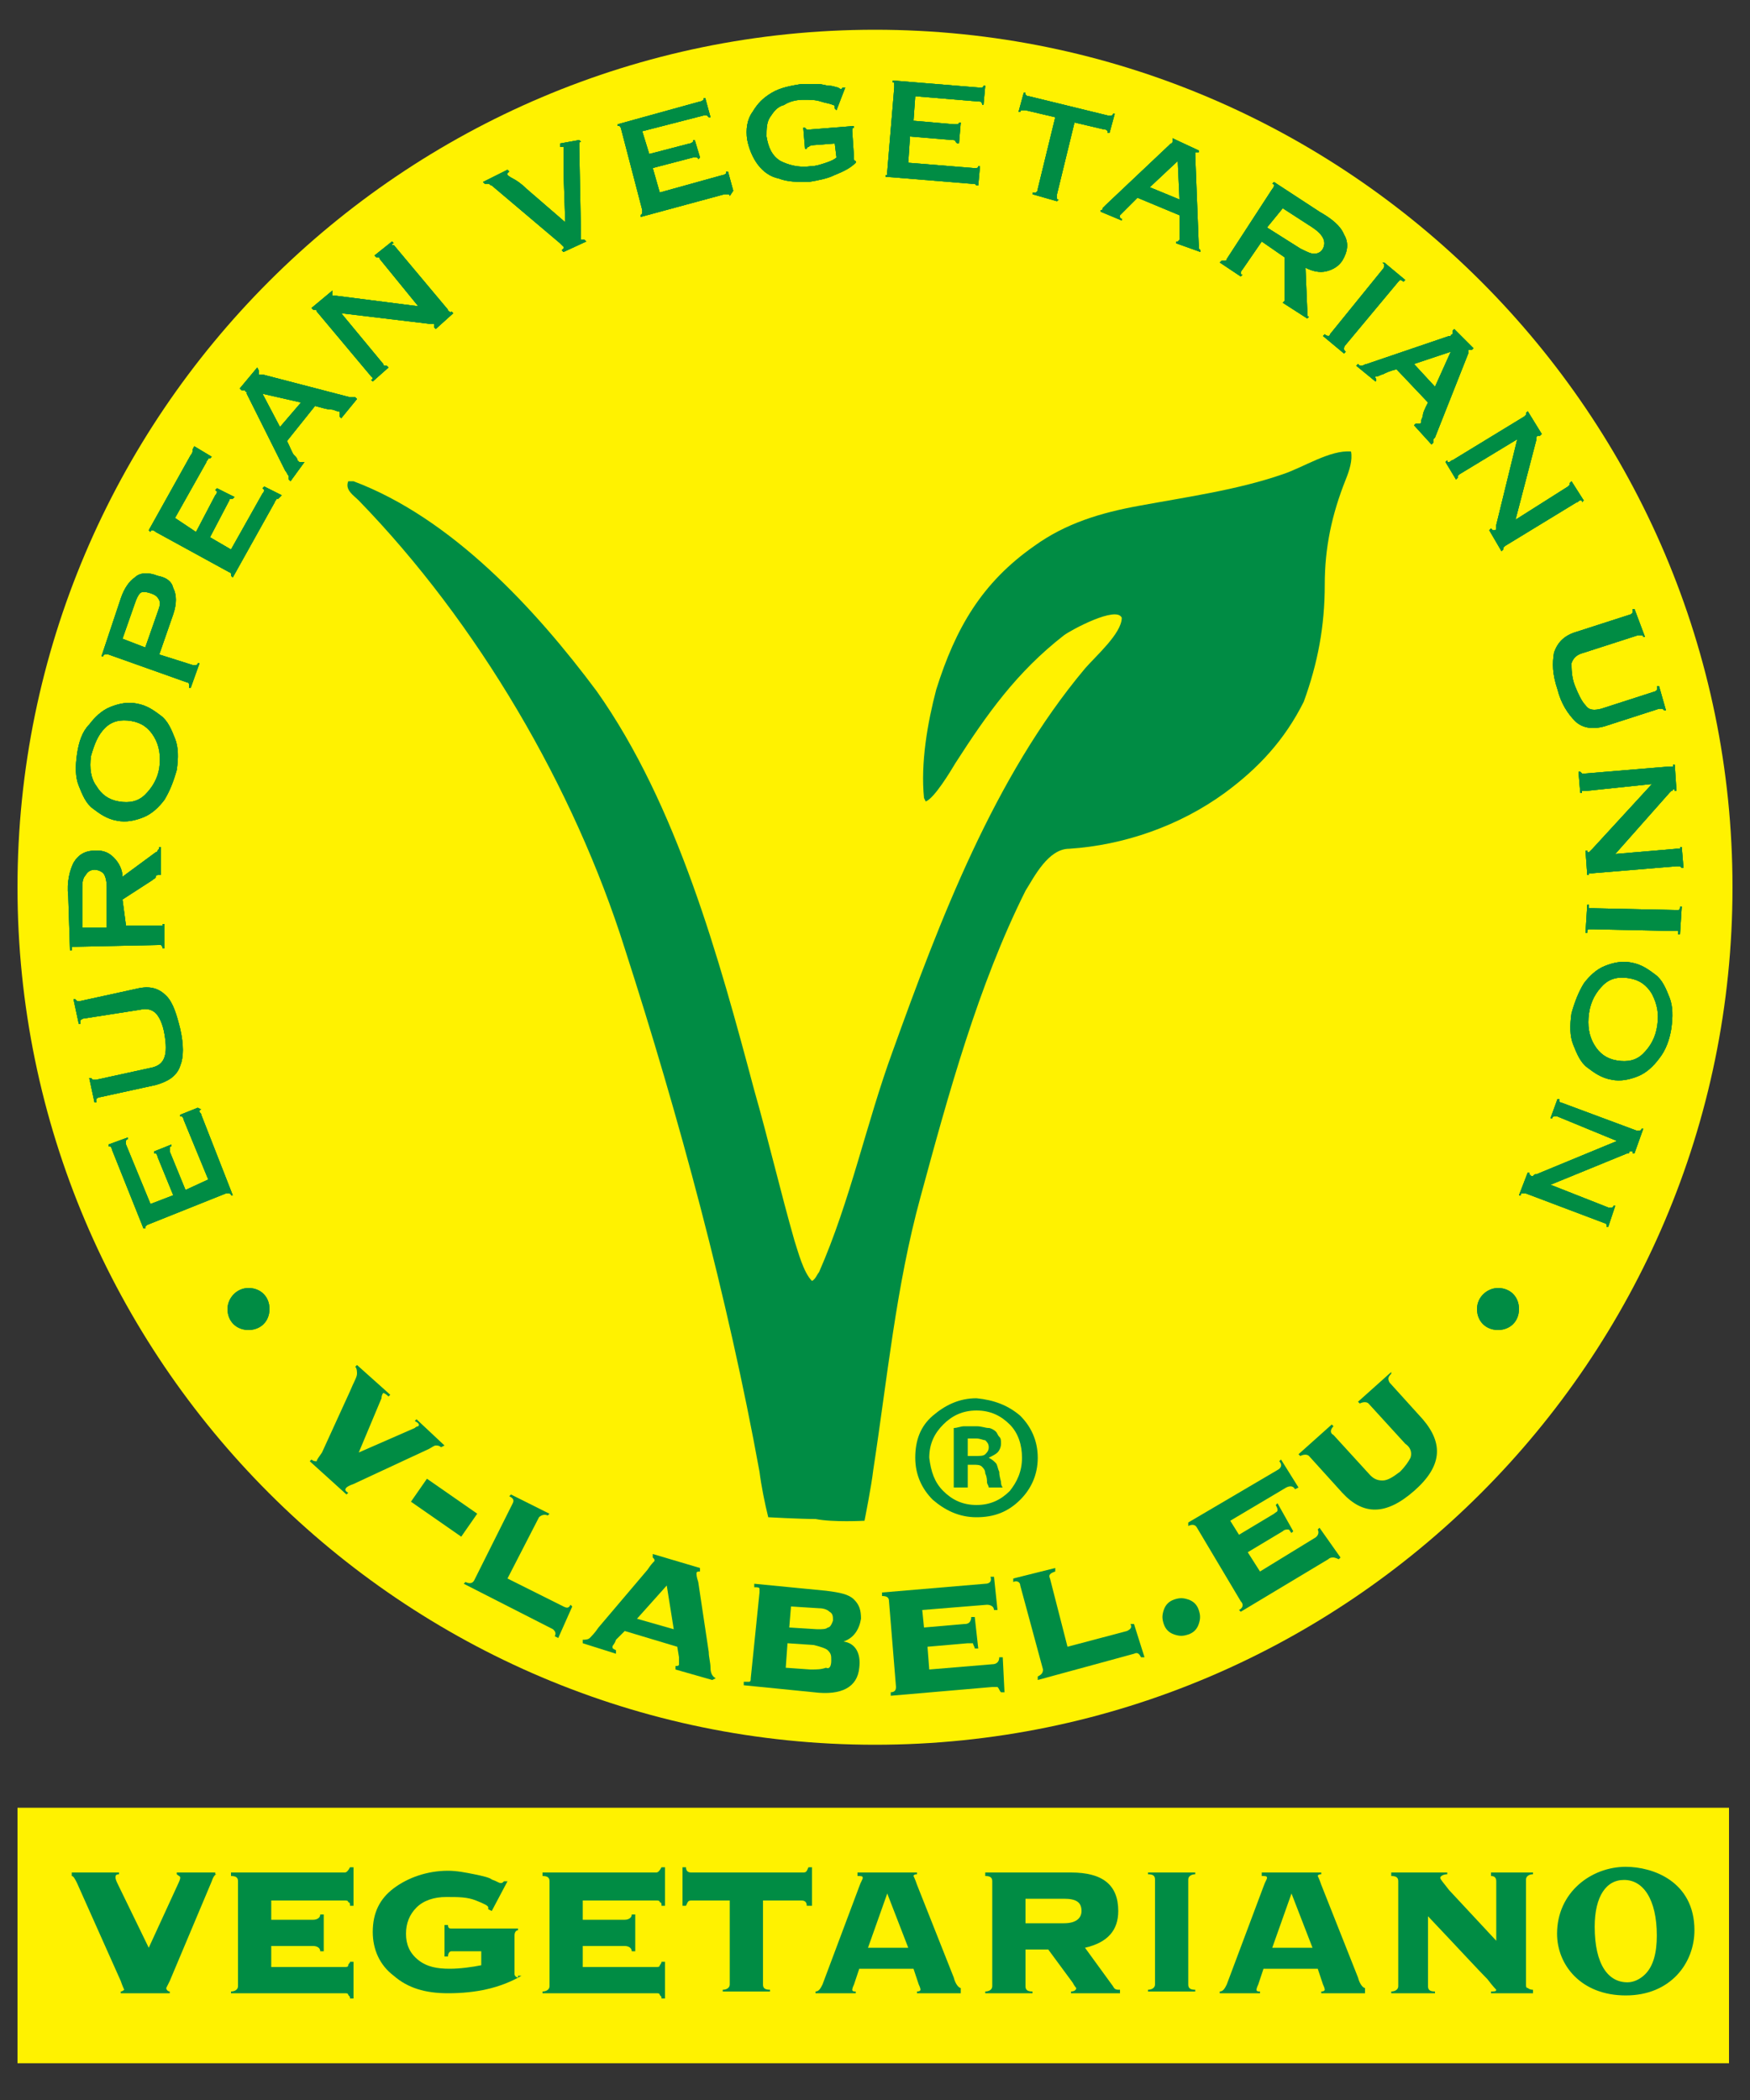
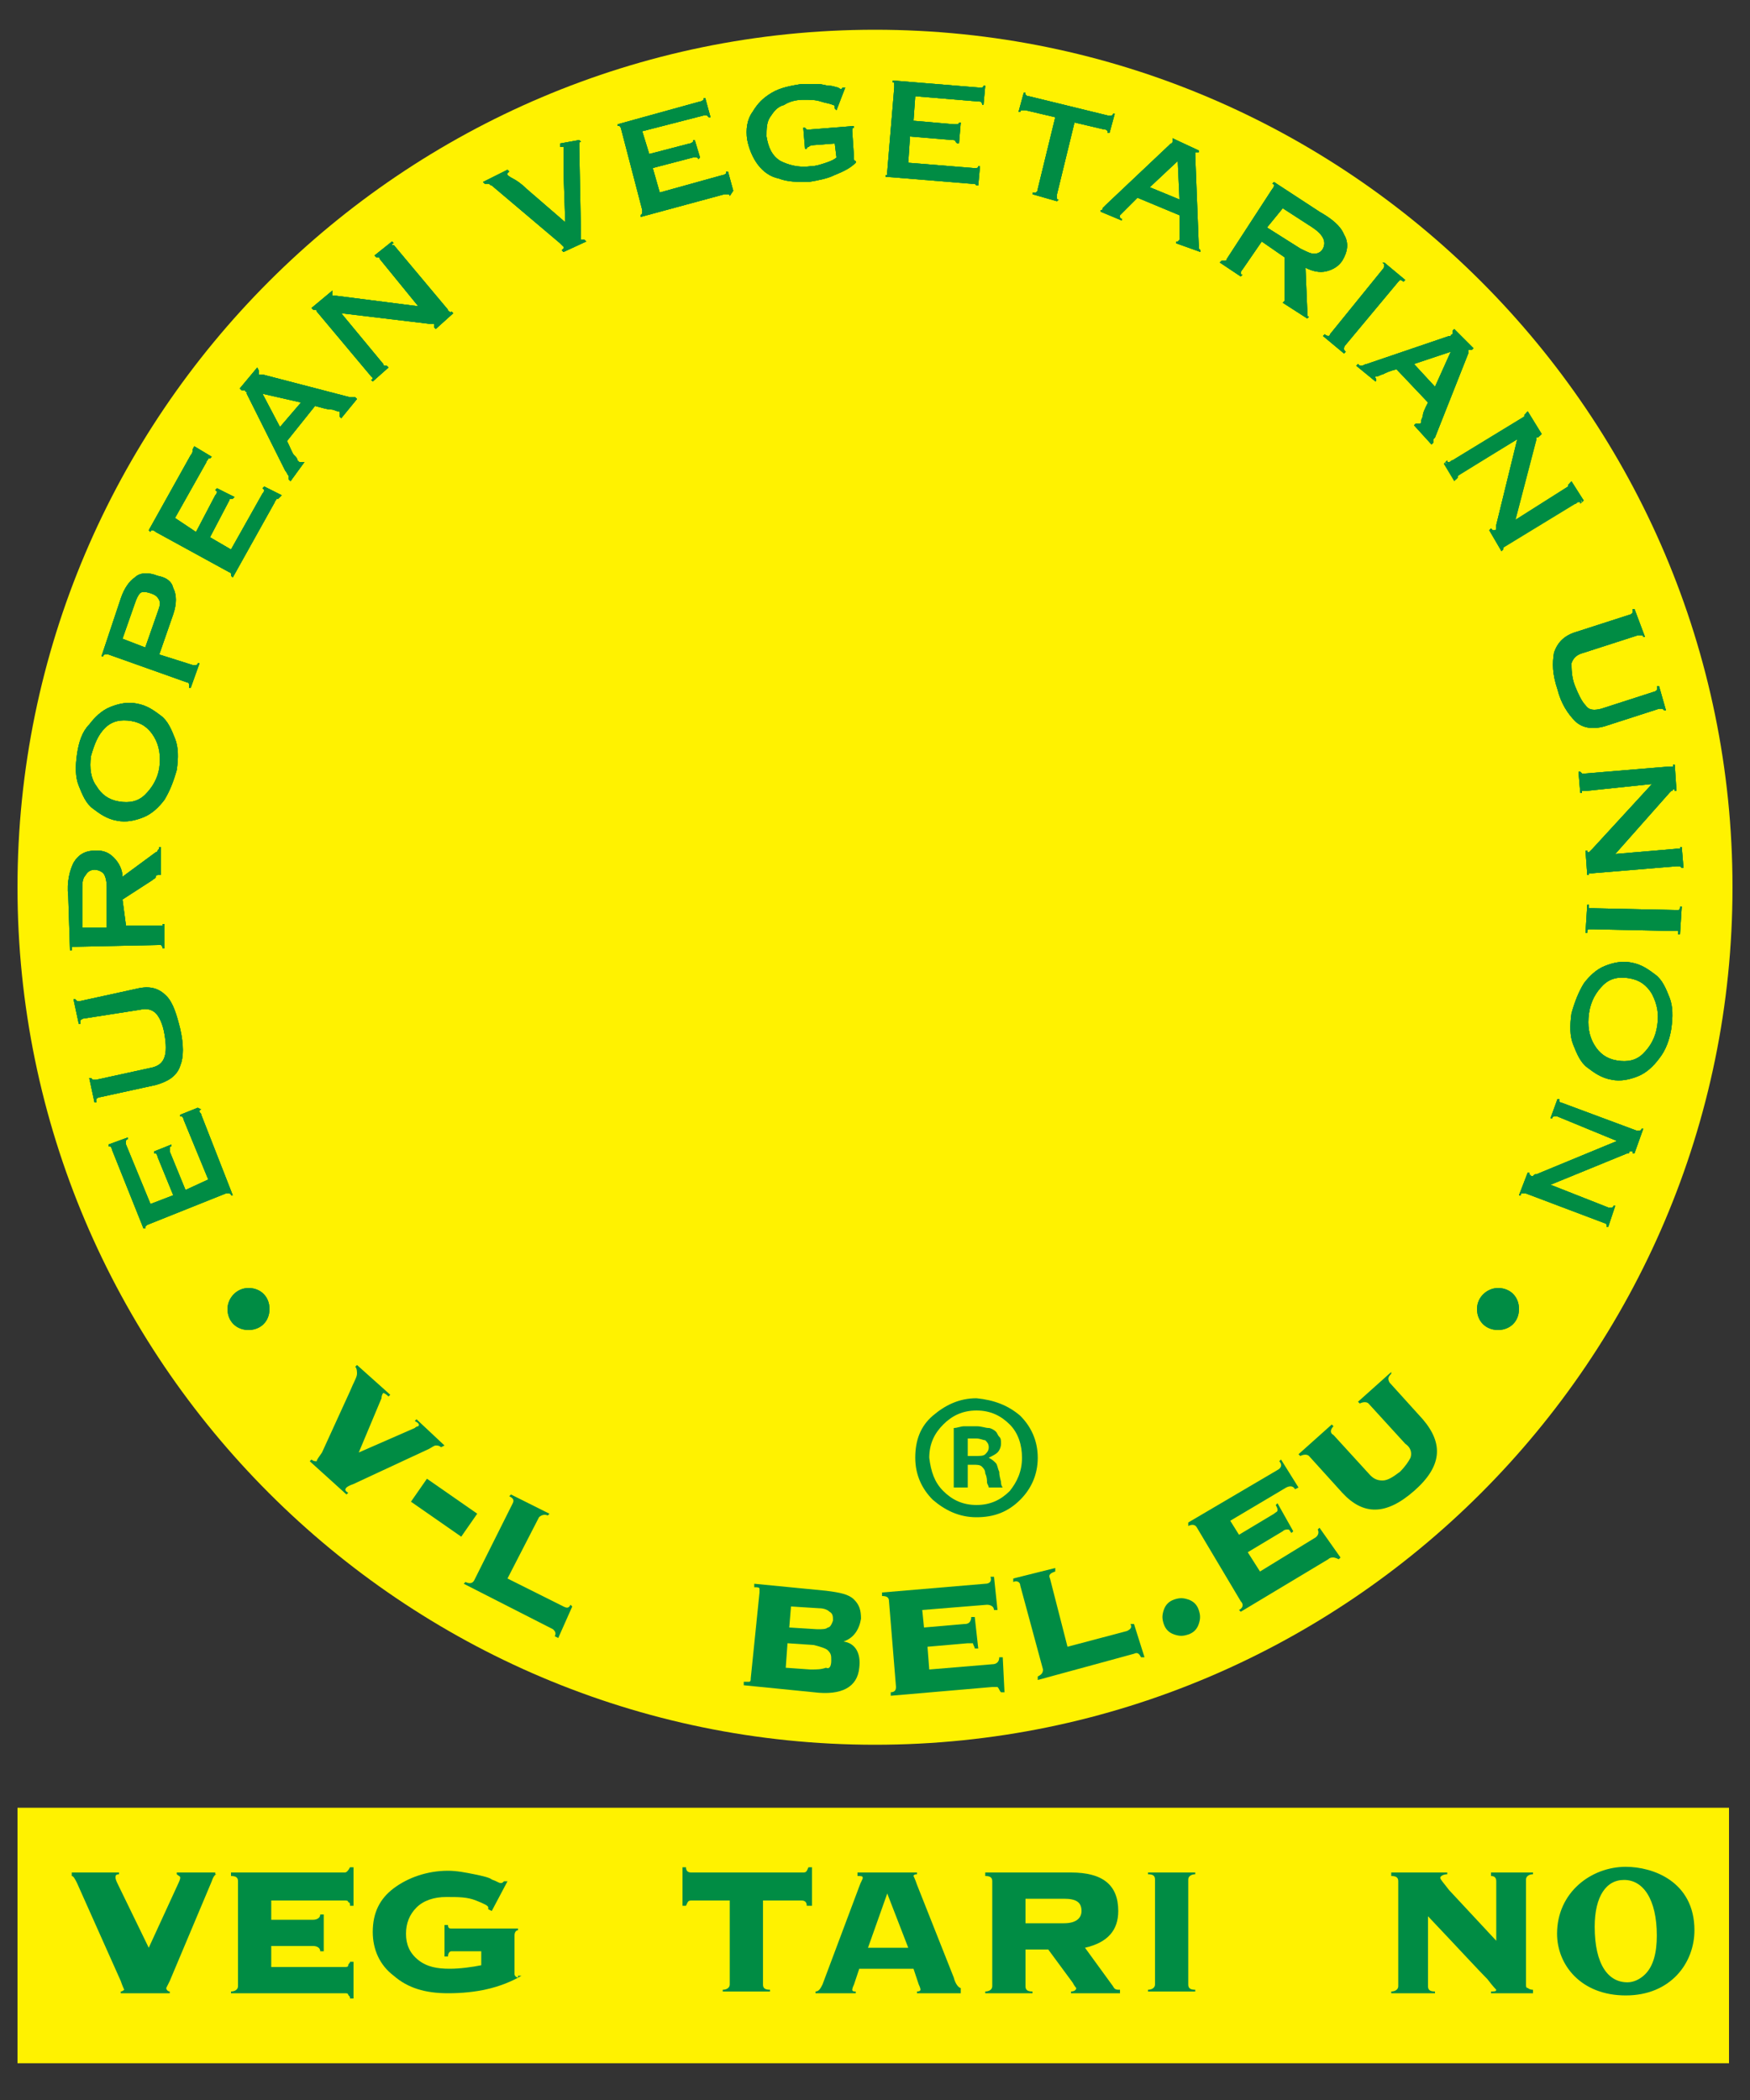
<svg xmlns="http://www.w3.org/2000/svg" version="1.1" id="Layer_1" x="0px" y="0px" viewBox="0 0 100 120" style="enable-background:new 0 0 100 120;" xml:space="preserve">
  <rect x="0" y="0" width="100" height="120" fill="#333333" stroke="none" />
  <style type="text/css">
	.st0{fill:#FFF200;}
	.st1{fill:#008C44;}
	.st2{fill:none;stroke:#008C44;stroke-width:0.25;stroke-miterlimit:10;}
</style>
  <rect x="1" y="103.3" class="st0" width="97.8" height="14.6" />
  <g>
    <path class="st0" d="M50,99.7c27,0,49-22,49-49c0-27-22-49-49-49c-27,0-49,22-49,49C1,77.7,23,99.7,50,99.7" />
-     <path class="st1" d="M49.4,86.9c0,0,0.4-2,0.5-2.9c0.8-5.2,1.3-10.5,2.7-15.6c1.6-5.9,3.3-12.1,6-17.5c0.5-0.8,1.3-2.4,2.5-2.4   c3.1-0.2,6.3-1.3,8.9-3.2c1.9-1.4,3.4-3,4.5-5.2c0.8-2.2,1.2-4.3,1.2-6.7c0-2.1,0.4-4,1.2-6c0.2-0.5,0.4-1.1,0.3-1.6   c-1.2-0.1-2.7,0.9-3.9,1.3c-2.6,0.9-5.5,1.3-8.2,1.8c-2.2,0.4-4.2,1-6,2.3c-3,2.1-4.5,4.7-5.6,8.2c-0.5,1.9-0.9,4.2-0.7,6.2   l0.1,0.2c0.5-0.2,1.4-1.7,1.7-2.2c1.8-2.8,3.5-5.2,6.2-7.3c0.4-0.3,3-1.7,3.3-1c0,0.9-1.5,2.2-2.1,2.9c-5.2,6.2-8.3,14.4-11,21.9   c-1.5,4.1-2.4,8.5-4.2,12.6c-0.1,0.1-0.2,0.4-0.4,0.5c-0.5-0.5-0.8-1.7-1-2.3c-0.8-2.8-1.5-5.8-2.3-8.6c-2-7.5-4.4-16.3-9-22.8   c-3.5-4.7-8.3-9.9-13.9-12c-0.1,0-0.2,0-0.3,0c-0.2,0.5,0.3,0.8,0.6,1.1c6.8,7,12.3,16.4,15.2,25.6c3.1,9.6,5.9,20,7.7,29.9   c0.1,0.8,0.3,1.8,0.5,2.6c0,0,1.8,0.1,2.7,0.1C47.6,87,49.4,86.9,49.4,86.9" />
    <path class="st1" d="M11.3,63.3l-1,0.4l0,0.1c0,0,0.1,0,0.1,0c0,0,0.1,0.1,0.1,0.2l1.4,3.4L10.6,68l-0.9-2.2c0-0.1,0-0.1,0-0.2   c0,0,0-0.1,0.1-0.1l0-0.1l-1,0.4l0,0.1c0,0,0.1,0,0.1,0c0,0,0.1,0.1,0.1,0.2l0.9,2.2l-1.3,0.5l-1.4-3.4c0-0.1,0-0.2,0-0.2   c0,0,0-0.1,0.1-0.1l0-0.1l-1.1,0.4l0,0.1c0,0,0.1,0,0.1,0c0,0,0.1,0.1,0.1,0.2l1.8,4.5l0.1,0c0-0.1,0-0.1,0-0.1   c0,0,0.1-0.1,0.1-0.1l4.5-1.8c0.1,0,0.1,0,0.2,0c0,0,0.1,0,0.1,0.1l0.1,0l-1.8-4.6c0-0.1-0.1-0.1-0.1-0.2c0,0,0-0.1,0.1-0.1   L11.3,63.3z" />
    <path class="st1" d="M5.4,63l0.1,0c0-0.1,0-0.1,0-0.2c0,0,0.1-0.1,0.2-0.1l3.2-0.7c0.7-0.2,1.2-0.5,1.4-1.1c0.2-0.5,0.2-1.2,0-2.1   c-0.2-0.8-0.4-1.5-0.8-1.9c-0.4-0.4-0.9-0.6-1.7-0.4l-3.2,0.7c-0.1,0-0.1,0-0.2,0c0,0-0.1-0.1-0.1-0.1l-0.1,0l0.3,1.4l0.1,0   c0-0.1,0-0.1,0-0.2c0,0,0.1-0.1,0.2-0.1L8,57.7c0.4-0.1,0.7,0,0.9,0.2c0.2,0.2,0.4,0.6,0.5,1.2c0.1,0.6,0.1,1,0,1.3   c-0.1,0.3-0.3,0.5-0.7,0.6l-3.2,0.7c-0.1,0-0.1,0-0.2,0c0,0-0.1-0.1-0.1-0.1l-0.1,0L5.4,63z" />
    <path class="st1" d="M7,51.4l1.7-1.1c0.1-0.1,0.2-0.1,0.2-0.2s0.1-0.1,0.2-0.1c0,0,0,0,0,0c0,0,0,0,0,0l0.1,0l0-1.6l-0.1,0   c0,0.1,0,0.1-0.1,0.2c0,0.1-0.1,0.1-0.1,0.1L7,50.1C7,49.7,6.8,49.3,6.5,49c-0.3-0.3-0.6-0.4-1-0.4c-0.6,0-1,0.2-1.3,0.7   c-0.2,0.4-0.4,1.1-0.3,1.9l0.1,3.1l0.1,0c0-0.1,0-0.1,0-0.2c0,0,0.1,0,0.2,0L9,54c0.1,0,0.1,0,0.2,0c0,0,0.1,0.1,0.1,0.2l0.1,0   l0-1.4l-0.1,0c0,0.1,0,0.1,0,0.1c0,0-0.1,0-0.2,0l-1.9,0L7,51.4z M4.7,53l0-2.1c0-0.4,0-0.7,0.2-0.9c0.1-0.2,0.3-0.3,0.5-0.3   c0.2,0,0.4,0.1,0.5,0.2c0.1,0.1,0.2,0.4,0.2,0.8l0,2.3L4.7,53z" />
    <path class="st1" d="M5.2,43.2C5.4,42.5,5.6,42,6,41.6c0.4-0.4,0.9-0.5,1.5-0.4c0.6,0.1,1,0.4,1.3,0.9s0.4,1.1,0.3,1.8   C9,44.5,8.7,45,8.3,45.4c-0.4,0.4-0.9,0.5-1.5,0.4c-0.6-0.1-1-0.4-1.3-0.9C5.2,44.5,5.1,43.9,5.2,43.2 M4.4,43.1   c-0.1,0.7-0.1,1.3,0.1,1.8c0.2,0.5,0.4,1,0.8,1.3c0.4,0.3,0.8,0.6,1.4,0.7c0.5,0.1,1,0,1.5-0.2c0.5-0.2,0.9-0.6,1.2-1   c0.3-0.5,0.5-1,0.7-1.7c0.1-0.7,0.1-1.3-0.1-1.8c-0.2-0.5-0.4-1-0.8-1.3s-0.8-0.6-1.4-0.7c-0.5-0.1-1,0-1.5,0.2   c-0.5,0.2-0.9,0.6-1.2,1C4.7,41.8,4.5,42.4,4.4,43.1" />
    <path class="st1" d="M7,36.5l0.7-2C7.8,34.2,7.9,34,8,33.9c0.1-0.1,0.3-0.1,0.6,0c0.3,0.1,0.4,0.2,0.5,0.4c0.1,0.2,0,0.4-0.1,0.7   l-0.7,2L7,36.5z M9.9,35.1c0.2-0.6,0.2-1.1,0-1.5C9.8,33.2,9.5,33,9,32.9c-0.5-0.2-1-0.2-1.3,0.1c-0.3,0.2-0.6,0.6-0.8,1.2   l-1.1,3.3l0.1,0c0-0.1,0.1-0.1,0.1-0.1c0,0,0.1,0,0.2,0l4.5,1.6c0.1,0,0.1,0.1,0.1,0.1c0,0,0,0.1,0,0.2l0.1,0l0.5-1.4l-0.1,0   c0,0.1-0.1,0.1-0.1,0.1c0,0-0.1,0-0.2,0l-1.9-0.6L9.9,35.1z" />
    <path class="st1" d="M16.1,28.3l-1-0.5L15,27.9c0,0,0.1,0.1,0.1,0.1c0,0,0,0.1-0.1,0.2l-1.8,3.2L12,30.7l1.1-2.1   c0-0.1,0.1-0.1,0.1-0.1c0,0,0.1,0,0.1,0l0.1-0.1l-1-0.5l-0.1,0.1c0,0,0.1,0.1,0.1,0.1c0,0,0,0.1-0.1,0.2l-1.1,2.1L10,29.6l1.8-3.2   c0-0.1,0.1-0.1,0.1-0.2c0,0,0.1,0,0.1,0l0.1-0.1l-1-0.6L11,25.7c0,0,0,0,0,0.1c0,0,0,0.1-0.1,0.2l-2.4,4.3l0.1,0.1   c0-0.1,0.1-0.1,0.1-0.1c0,0,0.1,0,0.2,0.1l4.2,2.3c0.1,0,0.1,0.1,0.1,0.1c0,0,0,0.1,0,0.1l0.1,0.1l2.4-4.3c0-0.1,0.1-0.1,0.1-0.2   c0,0,0.1,0,0.1,0L16.1,28.3z" />
    <path class="st1" d="M17.2,23L16,24.4l-1-1.9L17.2,23z M17.4,26.4L17.4,26.4c-0.1,0-0.2,0-0.2,0c0,0-0.1,0-0.1,0c0,0,0,0-0.1-0.1   c0-0.1-0.1-0.2-0.2-0.3s-0.2-0.4-0.4-0.8l1.6-2c0.4,0.1,0.7,0.2,0.9,0.2c0.2,0,0.3,0.1,0.4,0.1c0.1,0,0.1,0,0.1,0.1c0,0,0,0,0,0.1   c0,0,0,0.1,0,0.1l0.1,0.1l0.9-1.1l-0.1-0.1c0,0-0.1,0-0.1,0s-0.1,0-0.2,0l-5-1.3c0,0-0.1,0-0.1,0c0,0-0.1,0-0.1,0c0,0,0,0,0-0.1   c0,0,0-0.1,0-0.1L14.7,21l-1,1.2l0.1,0.1c0,0,0,0,0.1,0c0,0,0,0,0.1,0c0,0,0,0.1,0.1,0.1c0,0,0,0.1,0,0.1l2.2,4.4   c0.1,0.1,0.1,0.2,0.2,0.3c0,0.1,0,0.1,0,0.2l0.1,0.1L17.4,26.4z" />
    <path class="st1" d="M19.5,17.9l5,0.6c0.1,0,0.1,0,0.2,0c0,0,0.1,0,0.1,0c0,0,0,0,0,0.1c0,0,0,0,0,0.1l0.1,0.1l1-0.9l-0.1-0.1   c0,0-0.1,0.1-0.1,0c0,0-0.1,0-0.1-0.1l-3.1-3.7C22.4,14,22.4,14,22.4,14c0,0,0-0.1,0.1-0.1l-0.1-0.1l-1,0.8l0.1,0.1   c0,0,0.1,0,0.1,0c0,0,0.1,0,0.1,0.1l2.2,2.7l-4.7-0.6c-0.1,0-0.1,0-0.1,0c0,0-0.1,0-0.1,0c0,0,0,0,0-0.1c0,0,0,0,0-0.1L19,16.6   l-1.2,1l0.1,0.1c0,0,0.1,0,0.1,0c0,0,0.1,0,0.1,0.1l3.1,3.7c0.1,0.1,0.1,0.1,0.1,0.1c0,0,0,0.1-0.1,0.1l0.1,0.1l0.9-0.8l-0.1-0.1   c0,0-0.1,0-0.1,0c0,0-0.1,0-0.1-0.1L19.5,17.9z" />
    <path class="st1" d="M32,8.2L32,8.4c0,0,0.1,0,0.1,0c0,0,0.1,0,0.1,0c0,0,0,0.2,0,0.5c0,0.3,0,0.6,0,0.9l0.1,2.9l-2.2-1.9   c-0.3-0.3-0.6-0.5-0.8-0.6c-0.2-0.1-0.3-0.2-0.3-0.2c0,0,0-0.1,0-0.1c0,0,0,0,0.1-0.1l-0.1-0.1l-1.4,0.7l0.1,0.1c0.1,0,0.2,0,0.2,0   c0.1,0,0.1,0.1,0.2,0.1l3.9,3.3c0,0,0.1,0.1,0.1,0.1c0,0,0.1,0.1,0.1,0.1c0,0,0,0,0,0.1c0,0,0,0-0.1,0.1l0.1,0.1l1.3-0.6l-0.1-0.1   c0,0-0.1,0-0.1,0c0,0,0,0-0.1,0c0,0,0-0.1,0-0.1c0,0,0-0.1,0-0.1l-0.1-5.1c0-0.1,0-0.2,0-0.2c0-0.1,0.1-0.1,0.1-0.1l-0.1-0.1   L32,8.2z" />
    <path class="st1" d="M41.9,10.9l-0.3-1.1l-0.1,0c0,0,0,0.1,0,0.1c0,0-0.1,0.1-0.2,0.1l-3.6,1l-0.4-1.4L39.6,9c0.1,0,0.2,0,0.2,0   c0,0,0.1,0,0.1,0.1L40,9L39.7,8l-0.1,0c0,0,0,0.1,0,0.1c0,0-0.1,0.1-0.2,0.1l-2.3,0.6l-0.4-1.3l3.5-0.9c0.1,0,0.2,0,0.2,0   c0,0,0.1,0.1,0.1,0.1l0.1,0l-0.3-1.1l-0.1,0c0,0,0,0.1,0,0.1c0,0-0.1,0.1-0.2,0.1l-4.7,1.3l0,0.1c0.1,0,0.1,0,0.1,0   c0,0,0.1,0.1,0.1,0.2l1.2,4.6c0,0.1,0,0.1,0,0.2c0,0-0.1,0.1-0.1,0.1l0,0.1l4.8-1.3c0.1,0,0.2,0,0.2,0c0,0,0.1,0,0.1,0.1L41.9,10.9   z" />
    <path class="st1" d="M47.8,9c-0.1,0.1-0.3,0.2-0.6,0.3c-0.3,0.1-0.6,0.2-0.9,0.2c-0.7,0.1-1.3-0.1-1.7-0.3   c-0.5-0.3-0.7-0.8-0.8-1.4c0-0.4,0-0.8,0.2-1.1c0.2-0.3,0.4-0.6,0.8-0.7c0.3-0.2,0.7-0.3,1.1-0.3c0.4,0,0.7,0,1,0.1   c0.3,0.1,0.5,0.1,0.7,0.2C47.6,6,47.7,6,47.7,6.1c0,0,0,0.1,0,0.1c0,0,0,0,0,0l0.1,0.1L48.3,5l-0.1,0c0,0-0.1,0-0.1,0.1   c0,0-0.1,0-0.2-0.1c-0.1,0-0.3-0.1-0.5-0.1c-0.2,0-0.4-0.1-0.7-0.1c-0.3,0-0.6,0-0.9,0c-0.6,0.1-1.2,0.2-1.7,0.5   c-0.5,0.3-0.8,0.6-1.1,1.1c-0.3,0.4-0.4,1-0.3,1.6C42.8,8.5,43,9,43.3,9.4c0.3,0.4,0.7,0.7,1.2,0.8c0.5,0.2,1.1,0.2,1.7,0.2   c0.6-0.1,1.1-0.2,1.5-0.4c0.5-0.2,0.9-0.4,1.2-0.7l0-0.1c0,0-0.1,0-0.1-0.1c0,0,0-0.1,0-0.1l-0.1-1.5c0-0.1,0-0.1,0-0.1   c0,0,0-0.1,0.1-0.1l0-0.1l-2.5,0.2c-0.1,0-0.1,0-0.2,0c0,0-0.1-0.1-0.1-0.1l-0.1,0l0.1,1.2l0.1,0c0,0,0-0.1,0.1-0.1   c0,0,0.1-0.1,0.2-0.1l1.3-0.1L47.8,9z" />
    <path class="st1" d="M55.9,10.6L56,9.5l-0.1,0c0,0,0,0.1-0.1,0.1c0,0-0.1,0-0.2,0l-3.7-0.3l0.1-1.5L54.4,8c0.1,0,0.2,0,0.2,0.1   c0,0,0.1,0.1,0.1,0.1l0.1,0L54.9,7l-0.1,0c0,0,0,0.1-0.1,0.1c0,0-0.1,0-0.2,0l-2.3-0.2l0.1-1.4l3.6,0.3c0.1,0,0.2,0,0.2,0.1   c0,0,0.1,0.1,0,0.1l0.1,0l0.1-1.1l-0.1,0c0,0,0,0.1-0.1,0.1c0,0-0.1,0-0.2,0l-4.9-0.4l0,0.1c0.1,0,0.1,0,0.1,0.1c0,0,0,0.1,0,0.2   l-0.4,4.8c0,0.1,0,0.1,0,0.2c0,0-0.1,0-0.1,0l0,0.1l4.9,0.4c0.1,0,0.2,0,0.2,0c0,0,0.1,0.1,0.1,0.1L55.9,10.6z" />
    <path class="st1" d="M60.5,11.4c-0.1,0-0.1,0-0.1-0.1c0,0,0-0.1,0-0.2l1-4.1l1.7,0.4c0.1,0,0.1,0,0.2,0.1c0,0,0,0.1,0,0.1l0.1,0   l0.3-1.1l-0.1,0c0,0,0,0.1-0.1,0.1c0,0-0.1,0-0.2,0l-4.5-1.1c-0.1,0-0.1,0-0.2-0.1c0,0,0-0.1,0-0.1l-0.1,0l-0.3,1.1l0.1,0   c0,0,0-0.1,0.1-0.1c0,0,0.1,0,0.2,0l1.7,0.4l-1,4.1c0,0.1,0,0.1-0.1,0.2c0,0-0.1,0-0.2,0l0,0.1l1.4,0.4L60.5,11.4z" />
    <path class="st1" d="M67.4,11.4l-1.7-0.7l1.6-1.5L67.4,11.4z M64.1,12.6l0-0.1c0,0-0.1,0-0.1-0.1s0-0.1,0-0.1c0,0,0,0,0.1-0.1   c0,0,0.1-0.1,0.3-0.3c0.1-0.1,0.3-0.3,0.6-0.6l2.4,1c0,0.4,0,0.7,0,0.9c0,0.2,0,0.3,0,0.4c0,0.1,0,0.1,0,0.1c0,0,0,0-0.1,0.1   c0,0-0.1,0-0.1,0l0,0.1l1.4,0.5l0-0.1c0,0-0.1-0.1-0.1-0.1c0-0.1,0-0.1,0-0.2l-0.2-5.1c0,0,0-0.1,0-0.1c0,0,0-0.1,0-0.1   c0,0,0,0,0.1,0c0,0,0.1,0,0.1,0l0-0.1L67,7.9L67,8C67,8,67,8,67,8c0,0,0,0,0,0.1c0,0,0,0.1-0.1,0.1c0,0,0,0-0.1,0.1l-3.6,3.4   c-0.1,0.1-0.2,0.2-0.2,0.2C63,12,63,12,62.9,12l0,0.1L64.1,12.6z" />
    <path class="st1" d="M73.4,14.7l0,2c0,0.1,0,0.2,0,0.3s0,0.2,0,0.2c0,0,0,0,0,0c0,0,0,0,0,0l-0.1,0.1l1.4,0.9l0.1-0.1   c-0.1,0-0.1-0.1-0.1-0.2c0-0.1,0-0.1,0-0.2l-0.1-2.4c0.4,0.2,0.8,0.3,1.2,0.2c0.4-0.1,0.7-0.3,0.9-0.6c0.3-0.5,0.4-1,0.1-1.5   c-0.2-0.5-0.7-0.9-1.4-1.3l-2.6-1.7l-0.1,0.1c0.1,0,0.1,0.1,0.1,0.1c0,0,0,0.1-0.1,0.2l-2.6,4c0,0.1-0.1,0.1-0.1,0.1s-0.1,0-0.2,0   l-0.1,0.1l1.2,0.8l0.1-0.1c-0.1,0-0.1-0.1-0.1-0.1c0,0,0-0.1,0.1-0.2l1.1-1.6L73.4,14.7z M73.3,11.9L75,13c0.3,0.2,0.5,0.4,0.6,0.6   c0.1,0.2,0.1,0.4,0,0.6c-0.1,0.2-0.3,0.3-0.5,0.3c-0.2,0-0.4-0.1-0.8-0.3l-1.9-1.2L73.3,11.9z" />
    <path class="st1" d="M79.9,16.1C80,16,80,16,80,16c0,0,0.1,0,0.2,0.1l0.1-0.1l-1.2-1L79,15c0.1,0.1,0.1,0.1,0.1,0.2   c0,0,0,0.1-0.1,0.2L76,19.1c0,0.1-0.1,0.1-0.1,0.1c0,0-0.1,0-0.2-0.1l-0.1,0.1l1.2,1l0.1-0.1c-0.1-0.1-0.1-0.1-0.1-0.2   c0,0,0-0.1,0.1-0.2L79.9,16.1z" />
    <path class="st1" d="M82,22.1l-1.2-1.3l2.1-0.7L82,22.1z M78.6,21.8L78.6,21.8c0.1-0.1,0-0.2,0-0.2c0,0,0-0.1,0-0.1c0,0,0,0,0.1,0   c0.1,0,0.2-0.1,0.3-0.1c0.2-0.1,0.4-0.2,0.8-0.3l1.8,1.9c-0.2,0.4-0.3,0.6-0.3,0.8c-0.1,0.2-0.1,0.3-0.1,0.3c0,0.1,0,0.1-0.1,0.1   c0,0,0,0-0.1,0c0,0,0,0-0.1,0l-0.1,0.1l1,1.1l0.1-0.1c0,0,0-0.1,0-0.1c0-0.1,0-0.1,0.1-0.2l1.9-4.8c0,0,0-0.1,0-0.1   c0,0,0-0.1,0-0.1c0,0,0,0,0.1,0c0,0,0,0,0.1,0l0.1-0.1l-1.1-1.1l-0.1,0.1c0,0,0,0,0,0.1c0,0,0,0,0,0.1c0,0-0.1,0-0.1,0.1   c0,0-0.1,0-0.1,0l-4.7,1.6c-0.1,0-0.2,0.1-0.3,0.1c-0.1,0-0.1,0-0.2-0.1l-0.1,0.1L78.6,21.8z" />
    <path class="st1" d="M86.7,25.1L85.5,30c0,0.1,0,0.1,0,0.2c0,0,0,0.1-0.1,0.1c0,0,0,0-0.1,0c0,0,0,0-0.1-0.1l-0.1,0.1l0.7,1.2   l0.1-0.1c0,0,0-0.1,0-0.1c0,0,0.1-0.1,0.1-0.1l4.1-2.5c0.1,0,0.1-0.1,0.2-0.1s0.1,0,0.1,0.1l0.1-0.1l-0.7-1.1l-0.1,0.1   c0,0,0,0.1,0,0.1c0,0-0.1,0.1-0.1,0.1l-3,1.9l1.2-4.6c0-0.1,0-0.1,0-0.1c0,0,0-0.1,0.1-0.1c0,0,0,0,0.1,0c0,0,0,0,0,0l0.1-0.1   l-0.8-1.3l-0.1,0.1c0,0,0,0.1,0,0.1c0,0-0.1,0.1-0.1,0.1l-4.1,2.5c-0.1,0-0.1,0.1-0.2,0.1s-0.1,0-0.1-0.1l-0.1,0.1l0.6,1l0.1-0.1   c0,0,0-0.1,0-0.1c0,0,0.1-0.1,0.1-0.1L86.7,25.1z" />
    <path class="st1" d="M93.4,34.8l-0.1,0c0,0.1,0,0.1,0,0.2c0,0-0.1,0.1-0.1,0.1l-3.1,1c-0.7,0.2-1.1,0.6-1.3,1.2   c-0.1,0.6-0.1,1.2,0.2,2.1c0.2,0.8,0.6,1.4,1,1.8c0.4,0.4,1,0.5,1.7,0.3l3.1-1c0.1,0,0.1,0,0.2,0c0,0,0.1,0.1,0.1,0.1l0.1,0   l-0.4-1.4l-0.1,0c0,0.1,0,0.1,0,0.2c0,0-0.1,0.1-0.1,0.1l-3.1,1c-0.4,0.1-0.7,0.1-0.9-0.2c-0.2-0.2-0.4-0.6-0.6-1.1   c-0.2-0.5-0.2-1-0.2-1.3c0.1-0.3,0.3-0.5,0.7-0.6l3.1-1c0.1,0,0.1,0,0.2,0c0,0,0.1,0,0.1,0.1l0.1,0L93.4,34.8z" />
    <path class="st1" d="M94.4,44.8L91,48.5c0,0-0.1,0.1-0.1,0.1c0,0-0.1,0.1-0.1,0.1c0,0,0,0-0.1,0c0,0,0,0,0-0.1l-0.1,0l0.1,1.4   l0.1,0c0-0.1,0-0.1,0-0.1c0,0,0.1,0,0.2,0l4.8-0.4c0.1,0,0.1,0,0.2,0c0,0,0.1,0.1,0.1,0.1l0.1,0l-0.1-1.2l-0.1,0c0,0.1,0,0.1,0,0.1   c0,0-0.1,0-0.2,0l-3.5,0.3l3.1-3.5c0,0,0.1-0.1,0.1-0.1c0,0,0.1,0,0.1-0.1c0,0,0.1,0,0.1,0s0,0,0,0.1l0.1,0l-0.1-1.5l-0.1,0   c0,0.1,0,0.1,0,0.1c0,0-0.1,0-0.2,0l-4.8,0.4c-0.1,0-0.1,0-0.2,0c0,0-0.1-0.1-0.1-0.1l-0.1,0l0.1,1.2l0.1,0c0,0,0-0.1,0-0.1   c0,0,0.1,0,0.2,0L94.4,44.8z" />
    <path class="st1" d="M95.7,53.2c0.1,0,0.1,0,0.2,0c0,0,0,0.1,0,0.2l0.1,0l0.1-1.6l-0.1,0c0,0.1,0,0.2-0.1,0.2c0,0-0.1,0-0.2,0   L91,51.9c-0.1,0-0.1,0-0.2,0c0,0,0-0.1,0-0.2l-0.1,0l-0.1,1.6l0.1,0c0-0.1,0-0.2,0.1-0.2c0,0,0.1,0,0.2,0L95.7,53.2z" />
    <path class="st1" d="M94.7,58.6c-0.1,0.7-0.4,1.2-0.8,1.6c-0.4,0.4-0.9,0.5-1.5,0.4c-0.6-0.1-1-0.4-1.3-0.9   c-0.3-0.5-0.4-1.1-0.3-1.8c0.1-0.7,0.4-1.2,0.8-1.6c0.4-0.4,0.9-0.5,1.5-0.4c0.6,0.1,1,0.4,1.3,0.9C94.7,57.4,94.8,57.9,94.7,58.6    M95.5,58.8c0.1-0.7,0.1-1.3-0.1-1.8c-0.2-0.5-0.4-1-0.8-1.3c-0.4-0.3-0.8-0.6-1.4-0.7c-0.5-0.1-1,0-1.5,0.2   c-0.5,0.2-0.9,0.6-1.2,1c-0.3,0.5-0.5,1-0.7,1.7c-0.1,0.7-0.1,1.3,0.1,1.8c0.2,0.5,0.4,1,0.8,1.3s0.8,0.6,1.4,0.7   c0.5,0.1,1,0,1.5-0.2c0.5-0.2,0.9-0.6,1.2-1C95.2,60,95.4,59.4,95.5,58.8" />
    <path class="st1" d="M92.4,65.2l-4.6,1.9c-0.1,0-0.1,0-0.2,0.1c0,0-0.1,0-0.1,0c0,0,0,0-0.1-0.1c0,0,0-0.1,0-0.1l-0.1,0l-0.5,1.3   l0.1,0c0-0.1,0-0.1,0.1-0.1c0,0,0.1,0,0.2,0l4.5,1.7c0.1,0,0.1,0.1,0.1,0.1c0,0,0,0.1,0,0.1l0.1,0l0.4-1.2l-0.1,0   c0,0,0,0.1-0.1,0.1c0,0-0.1,0-0.2,0l-3.3-1.3l4.4-1.8c0.1,0,0.1,0,0.1-0.1c0,0,0.1,0,0.1,0c0,0,0,0,0.1,0c0,0,0,0,0,0.1l0.1,0   l0.5-1.4l-0.1,0c0,0,0,0.1-0.1,0.1c0,0-0.1,0-0.2,0L89.2,63c-0.1,0-0.1-0.1-0.1-0.1c0,0,0-0.1,0-0.1l-0.1,0l-0.4,1.1l0.1,0   c0,0,0-0.1,0.1-0.1c0,0,0.1,0,0.2,0L92.4,65.2z" />
    <path class="st1" d="M14.2,73.6c0.7,0,1.2,0.5,1.2,1.2c0,0.7-0.5,1.2-1.2,1.2c-0.7,0-1.2-0.5-1.2-1.2C13,74.2,13.5,73.6,14.2,73.6" />
    <path class="st1" d="M85.6,73.6c0.7,0,1.2,0.5,1.2,1.2c0,0.7-0.5,1.2-1.2,1.2c-0.7,0-1.2-0.5-1.2-1.2C84.4,74.1,85,73.6,85.6,73.6" />
    <path class="st1" d="M11.3,63.3l-1,0.4l0,0.1c0,0,0.1,0,0.1,0c0,0,0.1,0.1,0.1,0.2l1.4,3.4L10.6,68l-0.9-2.2c0-0.1,0-0.1,0-0.2   c0,0,0-0.1,0.1-0.1l0-0.1l-1,0.4l0,0.1c0,0,0.1,0,0.1,0c0,0,0.1,0.1,0.1,0.2l0.9,2.2l-1.3,0.5l-1.4-3.4c0-0.1,0-0.2,0-0.2   c0,0,0-0.1,0.1-0.1l0-0.1l-1.1,0.4l0,0.1c0,0,0.1,0,0.1,0c0,0,0.1,0.1,0.1,0.2l1.8,4.5l0.1,0c0-0.1,0-0.1,0-0.1   c0,0,0.1-0.1,0.1-0.1l4.5-1.8c0.1,0,0.1,0,0.2,0c0,0,0.1,0,0.1,0.1l0.1,0l-1.8-4.6c0-0.1-0.1-0.1-0.1-0.2c0,0,0-0.1,0.1-0.1   L11.3,63.3z" />
    <path class="st1" d="M5.4,63l0.1,0c0-0.1,0-0.1,0-0.2c0,0,0.1-0.1,0.2-0.1l3.2-0.7c0.7-0.2,1.2-0.5,1.4-1.1c0.2-0.5,0.2-1.2,0-2.1   c-0.2-0.8-0.4-1.5-0.8-1.9c-0.4-0.4-0.9-0.6-1.7-0.4l-3.2,0.7c-0.1,0-0.1,0-0.2,0c0,0-0.1-0.1-0.1-0.1l-0.1,0l0.3,1.4l0.1,0   c0-0.1,0-0.1,0-0.2c0,0,0.1-0.1,0.2-0.1L8,57.7c0.4-0.1,0.7,0,0.9,0.2c0.2,0.2,0.4,0.6,0.5,1.2c0.1,0.6,0.1,1,0,1.3   c-0.1,0.3-0.3,0.5-0.7,0.6l-3.2,0.7c-0.1,0-0.1,0-0.2,0c0,0-0.1-0.1-0.1-0.1l-0.1,0L5.4,63z" />
    <path class="st1" d="M7,51.4l1.7-1.1c0.1-0.1,0.2-0.1,0.2-0.2s0.1-0.1,0.2-0.1c0,0,0,0,0,0c0,0,0,0,0,0l0.1,0l0-1.6l-0.1,0   c0,0.1,0,0.1-0.1,0.2c0,0.1-0.1,0.1-0.1,0.1L7,50.1C7,49.7,6.8,49.3,6.5,49c-0.3-0.3-0.6-0.4-1-0.4c-0.6,0-1,0.2-1.3,0.7   c-0.2,0.4-0.4,1.1-0.3,1.9l0.1,3.1l0.1,0c0-0.1,0-0.1,0-0.2c0,0,0.1,0,0.2,0L9,54c0.1,0,0.1,0,0.2,0c0,0,0.1,0.1,0.1,0.2l0.1,0   l0-1.4l-0.1,0c0,0.1,0,0.1,0,0.1c0,0-0.1,0-0.2,0l-1.9,0L7,51.4z M4.7,53l0-2.1c0-0.4,0-0.7,0.2-0.9c0.1-0.2,0.3-0.3,0.5-0.3   c0.2,0,0.4,0.1,0.5,0.2c0.1,0.1,0.2,0.4,0.2,0.8l0,2.3L4.7,53z" />
    <path class="st1" d="M5.2,43.2C5.4,42.5,5.6,42,6,41.6c0.4-0.4,0.9-0.5,1.5-0.4c0.6,0.1,1,0.4,1.3,0.9s0.4,1.1,0.3,1.8   C9,44.5,8.7,45,8.3,45.4c-0.4,0.4-0.9,0.5-1.5,0.4c-0.6-0.1-1-0.4-1.3-0.9C5.2,44.5,5.1,43.9,5.2,43.2 M4.4,43.1   c-0.1,0.7-0.1,1.3,0.1,1.8c0.2,0.5,0.4,1,0.8,1.3c0.4,0.3,0.8,0.6,1.4,0.7c0.5,0.1,1,0,1.5-0.2c0.5-0.2,0.9-0.6,1.2-1   c0.3-0.5,0.5-1,0.7-1.7c0.1-0.7,0.1-1.3-0.1-1.8c-0.2-0.5-0.4-1-0.8-1.3s-0.8-0.6-1.4-0.7c-0.5-0.1-1,0-1.5,0.2   c-0.5,0.2-0.9,0.6-1.2,1C4.7,41.8,4.5,42.4,4.4,43.1" />
    <path class="st1" d="M7,36.5l0.7-2C7.8,34.2,7.9,34,8,33.9c0.1-0.1,0.3-0.1,0.6,0c0.3,0.1,0.4,0.2,0.5,0.4c0.1,0.2,0,0.4-0.1,0.7   l-0.7,2L7,36.5z M9.9,35.1c0.2-0.6,0.2-1.1,0-1.5C9.8,33.2,9.5,33,9,32.9c-0.5-0.2-1-0.2-1.3,0.1c-0.3,0.2-0.6,0.6-0.8,1.2   l-1.1,3.3l0.1,0c0-0.1,0.1-0.1,0.1-0.1c0,0,0.1,0,0.2,0l4.5,1.6c0.1,0,0.1,0.1,0.1,0.1c0,0,0,0.1,0,0.2l0.1,0l0.5-1.4l-0.1,0   c0,0.1-0.1,0.1-0.1,0.1c0,0-0.1,0-0.2,0l-1.9-0.6L9.9,35.1z" />
    <path class="st1" d="M16.1,28.3l-1-0.5L15,27.9c0,0,0.1,0.1,0.1,0.1c0,0,0,0.1-0.1,0.2l-1.8,3.2L12,30.7l1.1-2.1   c0-0.1,0.1-0.1,0.1-0.1c0,0,0.1,0,0.1,0l0.1-0.1l-1-0.5l-0.1,0.1c0,0,0.1,0.1,0.1,0.1c0,0,0,0.1-0.1,0.2l-1.1,2.1L10,29.6l1.8-3.2   c0-0.1,0.1-0.1,0.1-0.2c0,0,0.1,0,0.1,0l0.1-0.1l-1-0.6L11,25.7c0,0,0,0,0,0.1c0,0,0,0.1-0.1,0.2l-2.4,4.3l0.1,0.1   c0-0.1,0.1-0.1,0.1-0.1c0,0,0.1,0,0.2,0.1l4.2,2.3c0.1,0,0.1,0.1,0.1,0.1c0,0,0,0.1,0,0.1l0.1,0.1l2.4-4.3c0-0.1,0.1-0.1,0.1-0.2   c0,0,0.1,0,0.1,0L16.1,28.3z" />
    <path class="st1" d="M17.2,23L16,24.4l-1-1.9L17.2,23z M17.4,26.4L17.4,26.4c-0.1,0-0.2,0-0.2,0c0,0-0.1,0-0.1,0c0,0,0,0-0.1-0.1   c0-0.1-0.1-0.2-0.2-0.3s-0.2-0.4-0.4-0.8l1.6-2c0.4,0.1,0.7,0.2,0.9,0.2c0.2,0,0.3,0.1,0.4,0.1c0.1,0,0.1,0,0.1,0.1c0,0,0,0,0,0.1   c0,0,0,0.1,0,0.1l0.1,0.1l0.9-1.1l-0.1-0.1c0,0-0.1,0-0.1,0s-0.1,0-0.2,0l-5-1.3c0,0-0.1,0-0.1,0c0,0-0.1,0-0.1,0c0,0,0,0,0-0.1   c0,0,0-0.1,0-0.1L14.7,21l-1,1.2l0.1,0.1c0,0,0,0,0.1,0c0,0,0,0,0.1,0c0,0,0,0.1,0.1,0.1c0,0,0,0.1,0,0.1l2.2,4.4   c0.1,0.1,0.1,0.2,0.2,0.3c0,0.1,0,0.1,0,0.2l0.1,0.1L17.4,26.4z" />
    <path class="st1" d="M19.5,17.9l5,0.6c0.1,0,0.1,0,0.2,0c0,0,0.1,0,0.1,0c0,0,0,0,0,0.1c0,0,0,0,0,0.1l0.1,0.1l1-0.9l-0.1-0.1   c0,0-0.1,0.1-0.1,0c0,0-0.1,0-0.1-0.1l-3.1-3.7C22.4,14,22.4,14,22.4,14c0,0,0-0.1,0.1-0.1l-0.1-0.1l-1,0.8l0.1,0.1   c0,0,0.1,0,0.1,0c0,0,0.1,0,0.1,0.1l2.2,2.7l-4.7-0.6c-0.1,0-0.1,0-0.1,0c0,0-0.1,0-0.1,0c0,0,0,0,0-0.1c0,0,0,0,0-0.1L19,16.6   l-1.2,1l0.1,0.1c0,0,0.1,0,0.1,0c0,0,0.1,0,0.1,0.1l3.1,3.7c0.1,0.1,0.1,0.1,0.1,0.1c0,0,0,0.1-0.1,0.1l0.1,0.1l0.9-0.8l-0.1-0.1   c0,0-0.1,0-0.1,0c0,0-0.1,0-0.1-0.1L19.5,17.9z" />
    <path class="st1" d="M32,8.2L32,8.4c0,0,0.1,0,0.1,0c0,0,0.1,0,0.1,0c0,0,0,0.2,0,0.5c0,0.3,0,0.6,0,0.9l0.1,2.9l-2.2-1.9   c-0.3-0.3-0.6-0.5-0.8-0.6c-0.2-0.1-0.3-0.2-0.3-0.2c0,0,0-0.1,0-0.1c0,0,0,0,0.1-0.1l-0.1-0.1l-1.4,0.7l0.1,0.1c0.1,0,0.2,0,0.2,0   c0.1,0,0.1,0.1,0.2,0.1l3.9,3.3c0,0,0.1,0.1,0.1,0.1c0,0,0.1,0.1,0.1,0.1c0,0,0,0,0,0.1c0,0,0,0-0.1,0.1l0.1,0.1l1.3-0.6l-0.1-0.1   c0,0-0.1,0-0.1,0c0,0,0,0-0.1,0c0,0,0-0.1,0-0.1c0,0,0-0.1,0-0.1l-0.1-5.1c0-0.1,0-0.2,0-0.2c0-0.1,0.1-0.1,0.1-0.1l-0.1-0.1   L32,8.2z" />
    <path class="st1" d="M41.9,10.9l-0.3-1.1l-0.1,0c0,0,0,0.1,0,0.1c0,0-0.1,0.1-0.2,0.1l-3.6,1l-0.4-1.4L39.6,9c0.1,0,0.2,0,0.2,0   c0,0,0.1,0,0.1,0.1L40,9L39.7,8l-0.1,0c0,0,0,0.1,0,0.1c0,0-0.1,0.1-0.2,0.1l-2.3,0.6l-0.4-1.3l3.5-0.9c0.1,0,0.2,0,0.2,0   c0,0,0.1,0.1,0.1,0.1l0.1,0l-0.3-1.1l-0.1,0c0,0,0,0.1,0,0.1c0,0-0.1,0.1-0.2,0.1l-4.7,1.3l0,0.1c0.1,0,0.1,0,0.1,0   c0,0,0.1,0.1,0.1,0.2l1.2,4.6c0,0.1,0,0.1,0,0.2c0,0-0.1,0.1-0.1,0.1l0,0.1l4.8-1.3c0.1,0,0.2,0,0.2,0c0,0,0.1,0,0.1,0.1L41.9,10.9   z" />
    <path class="st1" d="M47.8,9c-0.1,0.1-0.3,0.2-0.6,0.3c-0.3,0.1-0.6,0.2-0.9,0.2c-0.7,0.1-1.3-0.1-1.7-0.3   c-0.5-0.3-0.7-0.8-0.8-1.4c0-0.4,0-0.8,0.2-1.1c0.2-0.3,0.4-0.6,0.8-0.7c0.3-0.2,0.7-0.3,1.1-0.3c0.4,0,0.7,0,1,0.1   c0.3,0.1,0.5,0.1,0.7,0.2C47.6,6,47.7,6,47.7,6.1c0,0,0,0.1,0,0.1c0,0,0,0,0,0l0.1,0.1L48.3,5l-0.1,0c0,0-0.1,0-0.1,0.1   c0,0-0.1,0-0.2-0.1c-0.1,0-0.3-0.1-0.5-0.1c-0.2,0-0.4-0.1-0.7-0.1c-0.3,0-0.6,0-0.9,0c-0.6,0.1-1.2,0.2-1.7,0.5   c-0.5,0.3-0.8,0.6-1.1,1.1c-0.3,0.4-0.4,1-0.3,1.6C42.8,8.5,43,9,43.3,9.4c0.3,0.4,0.7,0.7,1.2,0.8c0.5,0.2,1.1,0.2,1.7,0.2   c0.6-0.1,1.1-0.2,1.5-0.4c0.5-0.2,0.9-0.4,1.2-0.7l0-0.1c0,0-0.1,0-0.1-0.1c0,0,0-0.1,0-0.1l-0.1-1.5c0-0.1,0-0.1,0-0.1   c0,0,0-0.1,0.1-0.1l0-0.1l-2.5,0.2c-0.1,0-0.1,0-0.2,0c0,0-0.1-0.1-0.1-0.1l-0.1,0l0.1,1.2l0.1,0c0,0,0-0.1,0.1-0.1   c0,0,0.1-0.1,0.2-0.1l1.3-0.1L47.8,9z" />
    <path class="st1" d="M55.9,10.6L56,9.5l-0.1,0c0,0,0,0.1-0.1,0.1c0,0-0.1,0-0.2,0l-3.7-0.3l0.1-1.5L54.4,8c0.1,0,0.2,0,0.2,0.1   c0,0,0.1,0.1,0.1,0.1l0.1,0L54.9,7l-0.1,0c0,0,0,0.1-0.1,0.1c0,0-0.1,0-0.2,0l-2.3-0.2l0.1-1.4l3.6,0.3c0.1,0,0.2,0,0.2,0.1   c0,0,0.1,0.1,0,0.1l0.1,0l0.1-1.1l-0.1,0c0,0,0,0.1-0.1,0.1c0,0-0.1,0-0.2,0l-4.9-0.4l0,0.1c0.1,0,0.1,0,0.1,0.1c0,0,0,0.1,0,0.2   l-0.4,4.8c0,0.1,0,0.1,0,0.2c0,0-0.1,0-0.1,0l0,0.1l4.9,0.4c0.1,0,0.2,0,0.2,0c0,0,0.1,0.1,0.1,0.1L55.9,10.6z" />
    <path class="st1" d="M60.5,11.4c-0.1,0-0.1,0-0.1-0.1c0,0,0-0.1,0-0.2l1-4.1l1.7,0.4c0.1,0,0.1,0,0.2,0.1c0,0,0,0.1,0,0.1l0.1,0   l0.3-1.1l-0.1,0c0,0,0,0.1-0.1,0.1c0,0-0.1,0-0.2,0l-4.5-1.1c-0.1,0-0.1,0-0.2-0.1c0,0,0-0.1,0-0.1l-0.1,0l-0.3,1.1l0.1,0   c0,0,0-0.1,0.1-0.1c0,0,0.1,0,0.2,0l1.7,0.4l-1,4.1c0,0.1,0,0.1-0.1,0.2c0,0-0.1,0-0.2,0l0,0.1l1.4,0.4L60.5,11.4z" />
    <path class="st1" d="M67.4,11.4l-1.7-0.7l1.6-1.5L67.4,11.4z M64.1,12.6l0-0.1c0,0-0.1,0-0.1-0.1s0-0.1,0-0.1c0,0,0,0,0.1-0.1   c0,0,0.1-0.1,0.3-0.3c0.1-0.1,0.3-0.3,0.6-0.6l2.4,1c0,0.4,0,0.7,0,0.9c0,0.2,0,0.3,0,0.4c0,0.1,0,0.1,0,0.1c0,0,0,0-0.1,0.1   c0,0-0.1,0-0.1,0l0,0.1l1.4,0.5l0-0.1c0,0-0.1-0.1-0.1-0.1c0-0.1,0-0.1,0-0.2l-0.2-5.1c0,0,0-0.1,0-0.1c0,0,0-0.1,0-0.1   c0,0,0,0,0.1,0c0,0,0.1,0,0.1,0l0-0.1L67,7.9L67,8C67,8,67,8,67,8c0,0,0,0,0,0.1c0,0,0,0.1-0.1,0.1c0,0,0,0-0.1,0.1l-3.6,3.4   c-0.1,0.1-0.2,0.2-0.2,0.2C63,12,63,12,62.9,12l0,0.1L64.1,12.6z" />
    <path class="st1" d="M73.4,14.7l0,2c0,0.1,0,0.2,0,0.3s0,0.2,0,0.2c0,0,0,0,0,0c0,0,0,0,0,0l-0.1,0.1l1.4,0.9l0.1-0.1   c-0.1,0-0.1-0.1-0.1-0.2c0-0.1,0-0.1,0-0.2l-0.1-2.4c0.4,0.2,0.8,0.3,1.2,0.2c0.4-0.1,0.7-0.3,0.9-0.6c0.3-0.5,0.4-1,0.1-1.5   c-0.2-0.5-0.7-0.9-1.4-1.3l-2.6-1.7l-0.1,0.1c0.1,0,0.1,0.1,0.1,0.1c0,0,0,0.1-0.1,0.2l-2.6,4c0,0.1-0.1,0.1-0.1,0.1s-0.1,0-0.2,0   l-0.1,0.1l1.2,0.8l0.1-0.1c-0.1,0-0.1-0.1-0.1-0.1c0,0,0-0.1,0.1-0.2l1.1-1.6L73.4,14.7z M73.3,11.9L75,13c0.3,0.2,0.5,0.4,0.6,0.6   c0.1,0.2,0.1,0.4,0,0.6c-0.1,0.2-0.3,0.3-0.5,0.3c-0.2,0-0.4-0.1-0.8-0.3l-1.9-1.2L73.3,11.9z" />
    <path class="st1" d="M79.9,16.1C80,16,80,16,80,16c0,0,0.1,0,0.2,0.1l0.1-0.1l-1.2-1L79,15c0.1,0.1,0.1,0.1,0.1,0.2   c0,0,0,0.1-0.1,0.2L76,19.1c0,0.1-0.1,0.1-0.1,0.1c0,0-0.1,0-0.2-0.1l-0.1,0.1l1.2,1l0.1-0.1c-0.1-0.1-0.1-0.1-0.1-0.2   c0,0,0-0.1,0.1-0.2L79.9,16.1z" />
    <path class="st1" d="M82,22.1l-1.2-1.3l2.1-0.7L82,22.1z M78.6,21.8L78.6,21.8c0.1-0.1,0-0.2,0-0.2c0,0,0-0.1,0-0.1c0,0,0,0,0.1,0   c0.1,0,0.2-0.1,0.3-0.1c0.2-0.1,0.4-0.2,0.8-0.3l1.8,1.9c-0.2,0.4-0.3,0.6-0.3,0.8c-0.1,0.2-0.1,0.3-0.1,0.3c0,0.1,0,0.1-0.1,0.1   c0,0,0,0-0.1,0c0,0,0,0-0.1,0l-0.1,0.1l1,1.1l0.1-0.1c0,0,0-0.1,0-0.1c0-0.1,0-0.1,0.1-0.2l1.9-4.8c0,0,0-0.1,0-0.1   c0,0,0-0.1,0-0.1c0,0,0,0,0.1,0c0,0,0,0,0.1,0l0.1-0.1l-1.1-1.1l-0.1,0.1c0,0,0,0,0,0.1c0,0,0,0,0,0.1c0,0-0.1,0-0.1,0.1   c0,0-0.1,0-0.1,0l-4.7,1.6c-0.1,0-0.2,0.1-0.3,0.1c-0.1,0-0.1,0-0.2-0.1l-0.1,0.1L78.6,21.8z" />
-     <path class="st1" d="M86.7,25.1L85.5,30c0,0.1,0,0.1,0,0.2c0,0,0,0.1-0.1,0.1c0,0,0,0-0.1,0c0,0,0,0-0.1-0.1l-0.1,0.1l0.7,1.2   l0.1-0.1c0,0,0-0.1,0-0.1c0,0,0.1-0.1,0.1-0.1l4.1-2.5c0.1,0,0.1-0.1,0.2-0.1s0.1,0,0.1,0.1l0.1-0.1l-0.7-1.1l-0.1,0.1   c0,0,0,0.1,0,0.1c0,0-0.1,0.1-0.1,0.1l-3,1.9l1.2-4.6c0-0.1,0-0.1,0-0.1c0,0,0-0.1,0.1-0.1c0,0,0,0,0.1,0c0,0,0,0,0,0l0.1-0.1   l-0.8-1.3l-0.1,0.1c0,0,0,0.1,0,0.1c0,0-0.1,0.1-0.1,0.1l-4.1,2.5c-0.1,0-0.1,0.1-0.2,0.1s-0.1,0-0.1-0.1l-0.1,0.1l0.6,1l0.1-0.1   c0,0,0-0.1,0-0.1c0,0,0.1-0.1,0.1-0.1L86.7,25.1z" />
+     <path class="st1" d="M86.7,25.1L85.5,30c0,0.1,0,0.1,0,0.2c0,0,0,0.1-0.1,0.1c0,0,0,0-0.1,0c0,0,0,0-0.1-0.1l-0.1,0.1l0.7,1.2   c0,0,0-0.1,0-0.1c0,0,0.1-0.1,0.1-0.1l4.1-2.5c0.1,0,0.1-0.1,0.2-0.1s0.1,0,0.1,0.1l0.1-0.1l-0.7-1.1l-0.1,0.1   c0,0,0,0.1,0,0.1c0,0-0.1,0.1-0.1,0.1l-3,1.9l1.2-4.6c0-0.1,0-0.1,0-0.1c0,0,0-0.1,0.1-0.1c0,0,0,0,0.1,0c0,0,0,0,0,0l0.1-0.1   l-0.8-1.3l-0.1,0.1c0,0,0,0.1,0,0.1c0,0-0.1,0.1-0.1,0.1l-4.1,2.5c-0.1,0-0.1,0.1-0.2,0.1s-0.1,0-0.1-0.1l-0.1,0.1l0.6,1l0.1-0.1   c0,0,0-0.1,0-0.1c0,0,0.1-0.1,0.1-0.1L86.7,25.1z" />
    <path class="st1" d="M93.4,34.8l-0.1,0c0,0.1,0,0.1,0,0.2c0,0-0.1,0.1-0.1,0.1l-3.1,1c-0.7,0.2-1.1,0.6-1.3,1.2   c-0.1,0.6-0.1,1.2,0.2,2.1c0.2,0.8,0.6,1.4,1,1.8c0.4,0.4,1,0.5,1.7,0.3l3.1-1c0.1,0,0.1,0,0.2,0c0,0,0.1,0.1,0.1,0.1l0.1,0   l-0.4-1.4l-0.1,0c0,0.1,0,0.1,0,0.2c0,0-0.1,0.1-0.1,0.1l-3.1,1c-0.4,0.1-0.7,0.1-0.9-0.2c-0.2-0.2-0.4-0.6-0.6-1.1   c-0.2-0.5-0.2-1-0.2-1.3c0.1-0.3,0.3-0.5,0.7-0.6l3.1-1c0.1,0,0.1,0,0.2,0c0,0,0.1,0,0.1,0.1l0.1,0L93.4,34.8z" />
    <path class="st1" d="M94.4,44.8L91,48.5c0,0-0.1,0.1-0.1,0.1c0,0-0.1,0.1-0.1,0.1c0,0,0,0-0.1,0c0,0,0,0,0-0.1l-0.1,0l0.1,1.4   l0.1,0c0-0.1,0-0.1,0-0.1c0,0,0.1,0,0.2,0l4.8-0.4c0.1,0,0.1,0,0.2,0c0,0,0.1,0.1,0.1,0.1l0.1,0l-0.1-1.2l-0.1,0c0,0.1,0,0.1,0,0.1   c0,0-0.1,0-0.2,0l-3.5,0.3l3.1-3.5c0,0,0.1-0.1,0.1-0.1c0,0,0.1,0,0.1-0.1c0,0,0.1,0,0.1,0s0,0,0,0.1l0.1,0l-0.1-1.5l-0.1,0   c0,0.1,0,0.1,0,0.1c0,0-0.1,0-0.2,0l-4.8,0.4c-0.1,0-0.1,0-0.2,0c0,0-0.1-0.1-0.1-0.1l-0.1,0l0.1,1.2l0.1,0c0,0,0-0.1,0-0.1   c0,0,0.1,0,0.2,0L94.4,44.8z" />
    <path class="st1" d="M95.7,53.2c0.1,0,0.1,0,0.2,0c0,0,0,0.1,0,0.2l0.1,0l0.1-1.6l-0.1,0c0,0.1,0,0.2-0.1,0.2c0,0-0.1,0-0.2,0   L91,51.9c-0.1,0-0.1,0-0.2,0c0,0,0-0.1,0-0.2l-0.1,0l-0.1,1.6l0.1,0c0-0.1,0-0.2,0.1-0.2c0,0,0.1,0,0.2,0L95.7,53.2z" />
    <path class="st1" d="M94.7,58.6c-0.1,0.7-0.4,1.2-0.8,1.6c-0.4,0.4-0.9,0.5-1.5,0.4c-0.6-0.1-1-0.4-1.3-0.9   c-0.3-0.5-0.4-1.1-0.3-1.8c0.1-0.7,0.4-1.2,0.8-1.6c0.4-0.4,0.9-0.5,1.5-0.4c0.6,0.1,1,0.4,1.3,0.9C94.7,57.4,94.8,57.9,94.7,58.6    M95.5,58.8c0.1-0.7,0.1-1.3-0.1-1.8c-0.2-0.5-0.4-1-0.8-1.3c-0.4-0.3-0.8-0.6-1.4-0.7c-0.5-0.1-1,0-1.5,0.2   c-0.5,0.2-0.9,0.6-1.2,1c-0.3,0.5-0.5,1-0.7,1.7c-0.1,0.7-0.1,1.3,0.1,1.8c0.2,0.5,0.4,1,0.8,1.3s0.8,0.6,1.4,0.7   c0.5,0.1,1,0,1.5-0.2c0.5-0.2,0.9-0.6,1.2-1C95.2,60,95.4,59.4,95.5,58.8" />
    <path class="st1" d="M92.4,65.2l-4.6,1.9c-0.1,0-0.1,0-0.2,0.1c0,0-0.1,0-0.1,0c0,0,0,0-0.1-0.1c0,0,0-0.1,0-0.1l-0.1,0l-0.5,1.3   l0.1,0c0-0.1,0-0.1,0.1-0.1c0,0,0.1,0,0.2,0l4.5,1.7c0.1,0,0.1,0.1,0.1,0.1c0,0,0,0.1,0,0.1l0.1,0l0.4-1.2l-0.1,0   c0,0,0,0.1-0.1,0.1c0,0-0.1,0-0.2,0l-3.3-1.3l4.4-1.8c0.1,0,0.1,0,0.1-0.1c0,0,0.1,0,0.1,0c0,0,0,0,0.1,0c0,0,0,0,0,0.1l0.1,0   l0.5-1.4l-0.1,0c0,0,0,0.1-0.1,0.1c0,0-0.1,0-0.2,0L89.2,63c-0.1,0-0.1-0.1-0.1-0.1c0,0,0-0.1,0-0.1l-0.1,0l-0.4,1.1l0.1,0   c0,0,0-0.1,0.1-0.1c0,0,0.1,0,0.2,0L92.4,65.2z" />
    <path class="st1" d="M11.3,63.3l-1,0.4l0,0.1c0,0,0.1,0,0.1,0c0,0,0.1,0.1,0.1,0.2l1.4,3.4L10.6,68l-0.9-2.2c0-0.1,0-0.1,0-0.2   c0,0,0-0.1,0.1-0.1l0-0.1l-1,0.4l0,0.1c0,0,0.1,0,0.1,0c0,0,0.1,0.1,0.1,0.2l0.9,2.2l-1.3,0.5l-1.4-3.4c0-0.1,0-0.2,0-0.2   c0,0,0-0.1,0.1-0.1l0-0.1l-1.1,0.4l0,0.1c0,0,0.1,0,0.1,0c0,0,0.1,0.1,0.1,0.2l1.8,4.5l0.1,0c0-0.1,0-0.1,0-0.1   c0,0,0.1-0.1,0.1-0.1l4.5-1.8c0.1,0,0.1,0,0.2,0c0,0,0.1,0,0.1,0.1l0.1,0l-1.8-4.6c0-0.1-0.1-0.1-0.1-0.2c0,0,0-0.1,0.1-0.1   L11.3,63.3z" />
    <path class="st1" d="M5.4,63l0.1,0c0-0.1,0-0.1,0-0.2c0,0,0.1-0.1,0.2-0.1l3.2-0.7c0.7-0.2,1.2-0.5,1.4-1.1c0.2-0.5,0.2-1.2,0-2.1   c-0.2-0.8-0.4-1.5-0.8-1.9c-0.4-0.4-0.9-0.6-1.7-0.4l-3.2,0.7c-0.1,0-0.1,0-0.2,0c0,0-0.1-0.1-0.1-0.1l-0.1,0l0.3,1.4l0.1,0   c0-0.1,0-0.1,0-0.2c0,0,0.1-0.1,0.2-0.1L8,57.7c0.4-0.1,0.7,0,0.9,0.2c0.2,0.2,0.4,0.6,0.5,1.2c0.1,0.6,0.1,1,0,1.3   c-0.1,0.3-0.3,0.5-0.7,0.6l-3.2,0.7c-0.1,0-0.1,0-0.2,0c0,0-0.1-0.1-0.1-0.1l-0.1,0L5.4,63z" />
    <path class="st1" d="M7,51.4l1.7-1.1c0.1-0.1,0.2-0.1,0.2-0.2s0.1-0.1,0.2-0.1c0,0,0,0,0,0c0,0,0,0,0,0l0.1,0l0-1.6l-0.1,0   c0,0.1,0,0.1-0.1,0.2c0,0.1-0.1,0.1-0.1,0.1L7,50.1C7,49.7,6.8,49.3,6.5,49c-0.3-0.3-0.6-0.4-1-0.4c-0.6,0-1,0.2-1.3,0.7   c-0.2,0.4-0.4,1.1-0.3,1.9l0.1,3.1l0.1,0c0-0.1,0-0.1,0-0.2c0,0,0.1,0,0.2,0L9,54c0.1,0,0.1,0,0.2,0c0,0,0.1,0.1,0.1,0.2l0.1,0   l0-1.4l-0.1,0c0,0.1,0,0.1,0,0.1c0,0-0.1,0-0.2,0l-1.9,0L7,51.4z M4.7,53l0-2.1c0-0.4,0-0.7,0.2-0.9c0.1-0.2,0.3-0.3,0.5-0.3   c0.2,0,0.4,0.1,0.5,0.2c0.1,0.1,0.2,0.4,0.2,0.8l0,2.3L4.7,53z" />
    <path class="st1" d="M5.2,43.2C5.4,42.5,5.6,42,6,41.6c0.4-0.4,0.9-0.5,1.5-0.4c0.6,0.1,1,0.4,1.3,0.9s0.4,1.1,0.3,1.8   C9,44.5,8.7,45,8.3,45.4c-0.4,0.4-0.9,0.5-1.5,0.4c-0.6-0.1-1-0.4-1.3-0.9C5.2,44.5,5.1,43.9,5.2,43.2 M4.4,43.1   c-0.1,0.7-0.1,1.3,0.1,1.8c0.2,0.5,0.4,1,0.8,1.3c0.4,0.3,0.8,0.6,1.4,0.7c0.5,0.1,1,0,1.5-0.2c0.5-0.2,0.9-0.6,1.2-1   c0.3-0.5,0.5-1,0.7-1.7c0.1-0.7,0.1-1.3-0.1-1.8c-0.2-0.5-0.4-1-0.8-1.3s-0.8-0.6-1.4-0.7c-0.5-0.1-1,0-1.5,0.2   c-0.5,0.2-0.9,0.6-1.2,1C4.7,41.8,4.5,42.4,4.4,43.1" />
    <path class="st1" d="M7,36.5l0.7-2C7.8,34.2,7.9,34,8,33.9c0.1-0.1,0.3-0.1,0.6,0c0.3,0.1,0.4,0.2,0.5,0.4c0.1,0.2,0,0.4-0.1,0.7   l-0.7,2L7,36.5z M9.9,35.1c0.2-0.6,0.2-1.1,0-1.5C9.8,33.2,9.5,33,9,32.9c-0.5-0.2-1-0.2-1.3,0.1c-0.3,0.2-0.6,0.6-0.8,1.2   l-1.1,3.3l0.1,0c0-0.1,0.1-0.1,0.1-0.1c0,0,0.1,0,0.2,0l4.5,1.6c0.1,0,0.1,0.1,0.1,0.1c0,0,0,0.1,0,0.2l0.1,0l0.5-1.4l-0.1,0   c0,0.1-0.1,0.1-0.1,0.1c0,0-0.1,0-0.2,0l-1.9-0.6L9.9,35.1z" />
    <path class="st1" d="M16.1,28.3l-1-0.5L15,27.9c0,0,0.1,0.1,0.1,0.1c0,0,0,0.1-0.1,0.2l-1.8,3.2L12,30.7l1.1-2.1   c0-0.1,0.1-0.1,0.1-0.1c0,0,0.1,0,0.1,0l0.1-0.1l-1-0.5l-0.1,0.1c0,0,0.1,0.1,0.1,0.1c0,0,0,0.1-0.1,0.2l-1.1,2.1L10,29.6l1.8-3.2   c0-0.1,0.1-0.1,0.1-0.2c0,0,0.1,0,0.1,0l0.1-0.1l-1-0.6L11,25.7c0,0,0,0,0,0.1c0,0,0,0.1-0.1,0.2l-2.4,4.3l0.1,0.1   c0-0.1,0.1-0.1,0.1-0.1c0,0,0.1,0,0.2,0.1l4.2,2.3c0.1,0,0.1,0.1,0.1,0.1c0,0,0,0.1,0,0.1l0.1,0.1l2.4-4.3c0-0.1,0.1-0.1,0.1-0.2   c0,0,0.1,0,0.1,0L16.1,28.3z" />
    <path class="st1" d="M17.2,23L16,24.4l-1-1.9L17.2,23z M17.4,26.4L17.4,26.4c-0.1,0-0.2,0-0.2,0c0,0-0.1,0-0.1,0c0,0,0,0-0.1-0.1   c0-0.1-0.1-0.2-0.2-0.3s-0.2-0.4-0.4-0.8l1.6-2c0.4,0.1,0.7,0.2,0.9,0.2c0.2,0,0.3,0.1,0.4,0.1c0.1,0,0.1,0,0.1,0.1c0,0,0,0,0,0.1   c0,0,0,0.1,0,0.1l0.1,0.1l0.9-1.1l-0.1-0.1c0,0-0.1,0-0.1,0s-0.1,0-0.2,0l-5-1.3c0,0-0.1,0-0.1,0c0,0-0.1,0-0.1,0c0,0,0,0,0-0.1   c0,0,0-0.1,0-0.1L14.7,21l-1,1.2l0.1,0.1c0,0,0,0,0.1,0c0,0,0,0,0.1,0c0,0,0,0.1,0.1,0.1c0,0,0,0.1,0,0.1l2.2,4.4   c0.1,0.1,0.1,0.2,0.2,0.3c0,0.1,0,0.1,0,0.2l0.1,0.1L17.4,26.4z" />
    <path class="st1" d="M19.5,17.9l5,0.6c0.1,0,0.1,0,0.2,0c0,0,0.1,0,0.1,0c0,0,0,0,0,0.1c0,0,0,0,0,0.1l0.1,0.1l1-0.9l-0.1-0.1   c0,0-0.1,0.1-0.1,0c0,0-0.1,0-0.1-0.1l-3.1-3.7C22.4,14,22.4,14,22.4,14c0,0,0-0.1,0.1-0.1l-0.1-0.1l-1,0.8l0.1,0.1   c0,0,0.1,0,0.1,0c0,0,0.1,0,0.1,0.1l2.2,2.7l-4.7-0.6c-0.1,0-0.1,0-0.1,0c0,0-0.1,0-0.1,0c0,0,0,0,0-0.1c0,0,0,0,0-0.1L19,16.6   l-1.2,1l0.1,0.1c0,0,0.1,0,0.1,0c0,0,0.1,0,0.1,0.1l3.1,3.7c0.1,0.1,0.1,0.1,0.1,0.1c0,0,0,0.1-0.1,0.1l0.1,0.1l0.9-0.8l-0.1-0.1   c0,0-0.1,0-0.1,0c0,0-0.1,0-0.1-0.1L19.5,17.9z" />
    <path class="st1" d="M32,8.2L32,8.4c0,0,0.1,0,0.1,0c0,0,0.1,0,0.1,0c0,0,0,0.2,0,0.5c0,0.3,0,0.6,0,0.9l0.1,2.9l-2.2-1.9   c-0.3-0.3-0.6-0.5-0.8-0.6c-0.2-0.1-0.3-0.2-0.3-0.2c0,0,0-0.1,0-0.1c0,0,0,0,0.1-0.1l-0.1-0.1l-1.4,0.7l0.1,0.1c0.1,0,0.2,0,0.2,0   c0.1,0,0.1,0.1,0.2,0.1l3.9,3.3c0,0,0.1,0.1,0.1,0.1c0,0,0.1,0.1,0.1,0.1c0,0,0,0,0,0.1c0,0,0,0-0.1,0.1l0.1,0.1l1.3-0.6l-0.1-0.1   c0,0-0.1,0-0.1,0c0,0,0,0-0.1,0c0,0,0-0.1,0-0.1c0,0,0-0.1,0-0.1l-0.1-5.1c0-0.1,0-0.2,0-0.2c0-0.1,0.1-0.1,0.1-0.1l-0.1-0.1   L32,8.2z" />
    <path class="st1" d="M41.9,10.9l-0.3-1.1l-0.1,0c0,0,0,0.1,0,0.1c0,0-0.1,0.1-0.2,0.1l-3.6,1l-0.4-1.4L39.6,9c0.1,0,0.2,0,0.2,0   c0,0,0.1,0,0.1,0.1L40,9L39.7,8l-0.1,0c0,0,0,0.1,0,0.1c0,0-0.1,0.1-0.2,0.1l-2.3,0.6l-0.4-1.3l3.5-0.9c0.1,0,0.2,0,0.2,0   c0,0,0.1,0.1,0.1,0.1l0.1,0l-0.3-1.1l-0.1,0c0,0,0,0.1,0,0.1c0,0-0.1,0.1-0.2,0.1l-4.7,1.3l0,0.1c0.1,0,0.1,0,0.1,0   c0,0,0.1,0.1,0.1,0.2l1.2,4.6c0,0.1,0,0.1,0,0.2c0,0-0.1,0.1-0.1,0.1l0,0.1l4.8-1.3c0.1,0,0.2,0,0.2,0c0,0,0.1,0,0.1,0.1L41.9,10.9   z" />
    <path class="st1" d="M47.8,9c-0.1,0.1-0.3,0.2-0.6,0.3c-0.3,0.1-0.6,0.2-0.9,0.2c-0.7,0.1-1.3-0.1-1.7-0.3   c-0.5-0.3-0.7-0.8-0.8-1.4c0-0.4,0-0.8,0.2-1.1c0.2-0.3,0.4-0.6,0.8-0.7c0.3-0.2,0.7-0.3,1.1-0.3c0.4,0,0.7,0,1,0.1   c0.3,0.1,0.5,0.1,0.7,0.2C47.6,6,47.7,6,47.7,6.1c0,0,0,0.1,0,0.1c0,0,0,0,0,0l0.1,0.1L48.3,5l-0.1,0c0,0-0.1,0-0.1,0.1   c0,0-0.1,0-0.2-0.1c-0.1,0-0.3-0.1-0.5-0.1c-0.2,0-0.4-0.1-0.7-0.1c-0.3,0-0.6,0-0.9,0c-0.6,0.1-1.2,0.2-1.7,0.5   c-0.5,0.3-0.8,0.6-1.1,1.1c-0.3,0.4-0.4,1-0.3,1.6C42.8,8.5,43,9,43.3,9.4c0.3,0.4,0.7,0.7,1.2,0.8c0.5,0.2,1.1,0.2,1.7,0.2   c0.6-0.1,1.1-0.2,1.5-0.4c0.5-0.2,0.9-0.4,1.2-0.7l0-0.1c0,0-0.1,0-0.1-0.1c0,0,0-0.1,0-0.1l-0.1-1.5c0-0.1,0-0.1,0-0.1   c0,0,0-0.1,0.1-0.1l0-0.1l-2.5,0.2c-0.1,0-0.1,0-0.2,0c0,0-0.1-0.1-0.1-0.1l-0.1,0l0.1,1.2l0.1,0c0,0,0-0.1,0.1-0.1   c0,0,0.1-0.1,0.2-0.1l1.3-0.1L47.8,9z" />
    <path class="st1" d="M55.9,10.6L56,9.5l-0.1,0c0,0,0,0.1-0.1,0.1c0,0-0.1,0-0.2,0l-3.7-0.3l0.1-1.5L54.4,8c0.1,0,0.2,0,0.2,0.1   c0,0,0.1,0.1,0.1,0.1l0.1,0L54.9,7l-0.1,0c0,0,0,0.1-0.1,0.1c0,0-0.1,0-0.2,0l-2.3-0.2l0.1-1.4l3.6,0.3c0.1,0,0.2,0,0.2,0.1   c0,0,0.1,0.1,0,0.1l0.1,0l0.1-1.1l-0.1,0c0,0,0,0.1-0.1,0.1c0,0-0.1,0-0.2,0l-4.9-0.4l0,0.1c0.1,0,0.1,0,0.1,0.1c0,0,0,0.1,0,0.2   l-0.4,4.8c0,0.1,0,0.1,0,0.2c0,0-0.1,0-0.1,0l0,0.1l4.9,0.4c0.1,0,0.2,0,0.2,0c0,0,0.1,0.1,0.1,0.1L55.9,10.6z" />
    <path class="st1" d="M60.5,11.4c-0.1,0-0.1,0-0.1-0.1c0,0,0-0.1,0-0.2l1-4.1l1.7,0.4c0.1,0,0.1,0,0.2,0.1c0,0,0,0.1,0,0.1l0.1,0   l0.3-1.1l-0.1,0c0,0,0,0.1-0.1,0.1c0,0-0.1,0-0.2,0l-4.5-1.1c-0.1,0-0.1,0-0.2-0.1c0,0,0-0.1,0-0.1l-0.1,0l-0.3,1.1l0.1,0   c0,0,0-0.1,0.1-0.1c0,0,0.1,0,0.2,0l1.7,0.4l-1,4.1c0,0.1,0,0.1-0.1,0.2c0,0-0.1,0-0.2,0l0,0.1l1.4,0.4L60.5,11.4z" />
    <path class="st1" d="M67.4,11.4l-1.7-0.7l1.6-1.5L67.4,11.4z M64.1,12.6l0-0.1c0,0-0.1,0-0.1-0.1s0-0.1,0-0.1c0,0,0,0,0.1-0.1   c0,0,0.1-0.1,0.3-0.3c0.1-0.1,0.3-0.3,0.6-0.6l2.4,1c0,0.4,0,0.7,0,0.9c0,0.2,0,0.3,0,0.4c0,0.1,0,0.1,0,0.1c0,0,0,0-0.1,0.1   c0,0-0.1,0-0.1,0l0,0.1l1.4,0.5l0-0.1c0,0-0.1-0.1-0.1-0.1c0-0.1,0-0.1,0-0.2l-0.2-5.1c0,0,0-0.1,0-0.1c0,0,0-0.1,0-0.1   c0,0,0,0,0.1,0c0,0,0.1,0,0.1,0l0-0.1L67,7.9L67,8C67,8,67,8,67,8c0,0,0,0,0,0.1c0,0,0,0.1-0.1,0.1c0,0,0,0-0.1,0.1l-3.6,3.4   c-0.1,0.1-0.2,0.2-0.2,0.2C63,12,63,12,62.9,12l0,0.1L64.1,12.6z" />
    <path class="st1" d="M73.4,14.7l0,2c0,0.1,0,0.2,0,0.3s0,0.2,0,0.2c0,0,0,0,0,0c0,0,0,0,0,0l-0.1,0.1l1.4,0.9l0.1-0.1   c-0.1,0-0.1-0.1-0.1-0.2c0-0.1,0-0.1,0-0.2l-0.1-2.4c0.4,0.2,0.8,0.3,1.2,0.2c0.4-0.1,0.7-0.3,0.9-0.6c0.3-0.5,0.4-1,0.1-1.5   c-0.2-0.5-0.7-0.9-1.4-1.3l-2.6-1.7l-0.1,0.1c0.1,0,0.1,0.1,0.1,0.1c0,0,0,0.1-0.1,0.2l-2.6,4c0,0.1-0.1,0.1-0.1,0.1s-0.1,0-0.2,0   l-0.1,0.1l1.2,0.8l0.1-0.1c-0.1,0-0.1-0.1-0.1-0.1c0,0,0-0.1,0.1-0.2l1.1-1.6L73.4,14.7z M73.3,11.9L75,13c0.3,0.2,0.5,0.4,0.6,0.6   c0.1,0.2,0.1,0.4,0,0.6c-0.1,0.2-0.3,0.3-0.5,0.3c-0.2,0-0.4-0.1-0.8-0.3l-1.9-1.2L73.3,11.9z" />
    <path class="st1" d="M79.9,16.1C80,16,80,16,80,16c0,0,0.1,0,0.2,0.1l0.1-0.1l-1.2-1L79,15c0.1,0.1,0.1,0.1,0.1,0.2   c0,0,0,0.1-0.1,0.2L76,19.1c0,0.1-0.1,0.1-0.1,0.1c0,0-0.1,0-0.2-0.1l-0.1,0.1l1.2,1l0.1-0.1c-0.1-0.1-0.1-0.1-0.1-0.2   c0,0,0-0.1,0.1-0.2L79.9,16.1z" />
    <path class="st1" d="M82,22.1l-1.2-1.3l2.1-0.7L82,22.1z M78.6,21.8L78.6,21.8c0.1-0.1,0-0.2,0-0.2c0,0,0-0.1,0-0.1c0,0,0,0,0.1,0   c0.1,0,0.2-0.1,0.3-0.1c0.2-0.1,0.4-0.2,0.8-0.3l1.8,1.9c-0.2,0.4-0.3,0.6-0.3,0.8c-0.1,0.2-0.1,0.3-0.1,0.3c0,0.1,0,0.1-0.1,0.1   c0,0,0,0-0.1,0c0,0,0,0-0.1,0l-0.1,0.1l1,1.1l0.1-0.1c0,0,0-0.1,0-0.1c0-0.1,0-0.1,0.1-0.2l1.9-4.8c0,0,0-0.1,0-0.1   c0,0,0-0.1,0-0.1c0,0,0,0,0.1,0c0,0,0,0,0.1,0l0.1-0.1l-1.1-1.1l-0.1,0.1c0,0,0,0,0,0.1c0,0,0,0,0,0.1c0,0-0.1,0-0.1,0.1   c0,0-0.1,0-0.1,0l-4.7,1.6c-0.1,0-0.2,0.1-0.3,0.1c-0.1,0-0.1,0-0.2-0.1l-0.1,0.1L78.6,21.8z" />
    <path class="st1" d="M86.7,25.1L85.5,30c0,0.1,0,0.1,0,0.2c0,0,0,0.1-0.1,0.1c0,0,0,0-0.1,0c0,0,0,0-0.1-0.1l-0.1,0.1l0.7,1.2   l0.1-0.1c0,0,0-0.1,0-0.1c0,0,0.1-0.1,0.1-0.1l4.1-2.5c0.1,0,0.1-0.1,0.2-0.1s0.1,0,0.1,0.1l0.1-0.1l-0.7-1.1l-0.1,0.1   c0,0,0,0.1,0,0.1c0,0-0.1,0.1-0.1,0.1l-3,1.9l1.2-4.6c0-0.1,0-0.1,0-0.1c0,0,0-0.1,0.1-0.1c0,0,0,0,0.1,0c0,0,0,0,0,0l0.1-0.1   l-0.8-1.3l-0.1,0.1c0,0,0,0.1,0,0.1c0,0-0.1,0.1-0.1,0.1l-4.1,2.5c-0.1,0-0.1,0.1-0.2,0.1s-0.1,0-0.1-0.1l-0.1,0.1l0.6,1l0.1-0.1   c0,0,0-0.1,0-0.1c0,0,0.1-0.1,0.1-0.1L86.7,25.1z" />
    <path class="st1" d="M93.4,34.8l-0.1,0c0,0.1,0,0.1,0,0.2c0,0-0.1,0.1-0.1,0.1l-3.1,1c-0.7,0.2-1.1,0.6-1.3,1.2   c-0.1,0.6-0.1,1.2,0.2,2.1c0.2,0.8,0.6,1.4,1,1.8c0.4,0.4,1,0.5,1.7,0.3l3.1-1c0.1,0,0.1,0,0.2,0c0,0,0.1,0.1,0.1,0.1l0.1,0   l-0.4-1.4l-0.1,0c0,0.1,0,0.1,0,0.2c0,0-0.1,0.1-0.1,0.1l-3.1,1c-0.4,0.1-0.7,0.1-0.9-0.2c-0.2-0.2-0.4-0.6-0.6-1.1   c-0.2-0.5-0.2-1-0.2-1.3c0.1-0.3,0.3-0.5,0.7-0.6l3.1-1c0.1,0,0.1,0,0.2,0c0,0,0.1,0,0.1,0.1l0.1,0L93.4,34.8z" />
    <path class="st1" d="M94.4,44.8L91,48.5c0,0-0.1,0.1-0.1,0.1c0,0-0.1,0.1-0.1,0.1c0,0,0,0-0.1,0c0,0,0,0,0-0.1l-0.1,0l0.1,1.4   l0.1,0c0-0.1,0-0.1,0-0.1c0,0,0.1,0,0.2,0l4.8-0.4c0.1,0,0.1,0,0.2,0c0,0,0.1,0.1,0.1,0.1l0.1,0l-0.1-1.2l-0.1,0c0,0.1,0,0.1,0,0.1   c0,0-0.1,0-0.2,0l-3.5,0.3l3.1-3.5c0,0,0.1-0.1,0.1-0.1c0,0,0.1,0,0.1-0.1c0,0,0.1,0,0.1,0s0,0,0,0.1l0.1,0l-0.1-1.5l-0.1,0   c0,0.1,0,0.1,0,0.1c0,0-0.1,0-0.2,0l-4.8,0.4c-0.1,0-0.1,0-0.2,0c0,0-0.1-0.1-0.1-0.1l-0.1,0l0.1,1.2l0.1,0c0,0,0-0.1,0-0.1   c0,0,0.1,0,0.2,0L94.4,44.8z" />
    <path class="st1" d="M95.7,53.2c0.1,0,0.1,0,0.2,0c0,0,0,0.1,0,0.2l0.1,0l0.1-1.6l-0.1,0c0,0.1,0,0.2-0.1,0.2c0,0-0.1,0-0.2,0   L91,51.9c-0.1,0-0.1,0-0.2,0c0,0,0-0.1,0-0.2l-0.1,0l-0.1,1.6l0.1,0c0-0.1,0-0.2,0.1-0.2c0,0,0.1,0,0.2,0L95.7,53.2z" />
    <path class="st1" d="M94.7,58.6c-0.1,0.7-0.4,1.2-0.8,1.6c-0.4,0.4-0.9,0.5-1.5,0.4c-0.6-0.1-1-0.4-1.3-0.9   c-0.3-0.5-0.4-1.1-0.3-1.8c0.1-0.7,0.4-1.2,0.8-1.6c0.4-0.4,0.9-0.5,1.5-0.4c0.6,0.1,1,0.4,1.3,0.9C94.7,57.4,94.8,57.9,94.7,58.6    M95.5,58.8c0.1-0.7,0.1-1.3-0.1-1.8c-0.2-0.5-0.4-1-0.8-1.3c-0.4-0.3-0.8-0.6-1.4-0.7c-0.5-0.1-1,0-1.5,0.2   c-0.5,0.2-0.9,0.6-1.2,1c-0.3,0.5-0.5,1-0.7,1.7c-0.1,0.7-0.1,1.3,0.1,1.8c0.2,0.5,0.4,1,0.8,1.3s0.8,0.6,1.4,0.7   c0.5,0.1,1,0,1.5-0.2c0.5-0.2,0.9-0.6,1.2-1C95.2,60,95.4,59.4,95.5,58.8" />
    <path class="st1" d="M92.4,65.2l-4.6,1.9c-0.1,0-0.1,0-0.2,0.1c0,0-0.1,0-0.1,0c0,0,0,0-0.1-0.1c0,0,0-0.1,0-0.1l-0.1,0l-0.5,1.3   l0.1,0c0-0.1,0-0.1,0.1-0.1c0,0,0.1,0,0.2,0l4.5,1.7c0.1,0,0.1,0.1,0.1,0.1c0,0,0,0.1,0,0.1l0.1,0l0.4-1.2l-0.1,0   c0,0,0,0.1-0.1,0.1c0,0-0.1,0-0.2,0l-3.3-1.3l4.4-1.8c0.1,0,0.1,0,0.1-0.1c0,0,0.1,0,0.1,0c0,0,0,0,0.1,0c0,0,0,0,0,0.1l0.1,0   l0.5-1.4l-0.1,0c0,0,0,0.1-0.1,0.1c0,0-0.1,0-0.2,0L89.2,63c-0.1,0-0.1-0.1-0.1-0.1c0,0,0-0.1,0-0.1l-0.1,0l-0.4,1.1l0.1,0   c0,0,0-0.1,0.1-0.1c0,0,0.1,0,0.2,0L92.4,65.2z" />
    <path class="st1" d="M14.2,73.6c0.7,0,1.2,0.5,1.2,1.2c0,0.7-0.5,1.2-1.2,1.2c-0.7,0-1.2-0.5-1.2-1.2C13,74.2,13.5,73.6,14.2,73.6" />
    <path class="st1" d="M85.6,73.6c0.7,0,1.2,0.5,1.2,1.2c0,0.7-0.5,1.2-1.2,1.2c-0.7,0-1.2-0.5-1.2-1.2C84.4,74.1,85,73.6,85.6,73.6" />
    <path class="st1" d="M25.2,82.7c-0.1-0.1-0.2-0.1-0.3-0.1c-0.1,0-0.2,0.1-0.4,0.2l-4.3,2c-0.3,0.1-0.4,0.2-0.4,0.2   c-0.1,0.1-0.1,0.2,0.1,0.3l-0.1,0.1l-2.1-1.9l0.1-0.1c0.1,0.1,0.2,0.1,0.3,0.1c0-0.1,0.1-0.2,0.3-0.5l1.6-3.5   c0.2-0.5,0.4-0.8,0.4-1c0-0.1,0-0.3-0.1-0.4l0.1-0.1l1.9,1.7l-0.1,0.1c-0.2-0.2-0.3-0.2-0.3-0.2c0,0-0.1,0.1-0.1,0.3l-1.3,3.1l0,0   l3.2-1.4c0.1-0.1,0.2-0.1,0.2-0.1c0.1-0.1,0-0.2-0.2-0.3l0.1-0.1l1.6,1.5L25.2,82.7z" />
  </g>
  <rect x="24.6" y="84.4" transform="matrix(0.571 -0.821 0.821 0.571 -59.856 57.816)" class="st1" width="1.6" height="3.5" />
  <g>
    <path class="st1" d="M31.9,93.6l-0.2-0.1c0.1-0.2,0-0.3-0.1-0.4l-5.1-2.6l0.1-0.1c0.2,0.1,0.4,0.1,0.5-0.1l2.2-4.4   c0.1-0.2,0-0.3-0.2-0.4l0.1-0.1l2.2,1.1l-0.1,0.1c-0.2-0.1-0.4,0-0.5,0.1L29,90.2l3.2,1.6c0.2,0.1,0.3,0.1,0.4-0.1l0.1,0.1   L31.9,93.6z" />
-     <path class="st1" d="M40.7,96l-2.1-0.6l0-0.2c0.1,0,0.2,0,0.2-0.1c0,0,0-0.2,0-0.4l-0.1-0.6l0,0l-3-0.9l0,0l-0.5,0.5   C35.1,94,35,94,35,94.1c0,0.1,0,0.1,0.2,0.2l0,0.2l-1.9-0.6l0-0.2c0.1,0,0.3,0,0.4-0.1c0.1-0.1,0.3-0.3,0.5-0.6l2.8-3.3   c0.2-0.3,0.3-0.4,0.4-0.5c0-0.1,0-0.1-0.1-0.2l0-0.2l2.7,0.8l0,0.2c-0.1,0-0.2,0-0.2,0.1c0,0.1,0,0.2,0.1,0.5l0.6,4   c0,0.3,0.1,0.6,0.1,0.9c0,0.3,0.1,0.5,0.3,0.6L40.7,96z M38.5,93.1L38.5,93.1l-0.4-2.5l0,0l-1.7,1.9v0L38.5,93.1z" />
    <path class="st1" d="M49.1,95.3c-0.1,1.1-1,1.6-2.6,1.4l-4-0.4l0-0.2c0.1,0,0.2,0,0.3,0c0.1,0,0.1-0.1,0.1-0.2l0.5-4.9   c0-0.1,0-0.2,0-0.2c0-0.1-0.1-0.1-0.3-0.1l0-0.2l4.1,0.4c0.8,0.1,1.3,0.2,1.6,0.5c0.3,0.3,0.4,0.6,0.4,1.1c-0.1,0.6-0.4,1.1-1,1.3   C48.9,93.9,49.2,94.5,49.1,95.3 M47.6,92.6c0-0.2,0-0.4-0.2-0.5c-0.1-0.1-0.3-0.2-0.6-0.2l-1.6-0.1L45.1,93l1.6,0.1   c0.3,0,0.5,0,0.6-0.1C47.4,93,47.5,92.9,47.6,92.6 M47.5,94.9c0-0.3,0-0.4-0.2-0.6c-0.1-0.1-0.4-0.2-0.8-0.3L45,93.9l-0.1,1.4   l1.4,0.1c0.4,0,0.6,0,0.9-0.1C47.4,95.4,47.5,95.2,47.5,94.9" />
    <path class="st1" d="M57.4,96.7l-0.2,0c-0.1-0.1-0.1-0.2-0.2-0.3c0,0-0.2,0-0.3,0l-5.8,0.5l0-0.2c0.2,0,0.3-0.1,0.3-0.3l-0.4-4.9   c0-0.2-0.1-0.3-0.4-0.3l0-0.2l5.9-0.5c0.2,0,0.4-0.1,0.3-0.4l0.2,0L57,92l-0.2,0c0-0.2-0.2-0.3-0.4-0.3l-3.7,0.3l0.1,1l2.3-0.2   c0.1,0,0.2,0,0.3-0.1c0,0,0.1-0.1,0.1-0.3l0.2,0l0.2,1.8l-0.2,0c0-0.1-0.1-0.2-0.1-0.3c-0.1,0-0.1,0-0.3,0l-2.3,0.2l0.1,1.3   l3.6-0.3c0.2,0,0.4-0.1,0.4-0.4l0.2,0L57.4,96.7z" />
    <path class="st1" d="M65.4,94.7l-0.2,0c-0.1-0.2-0.2-0.3-0.4-0.2L59.3,96l0-0.2c0.2-0.1,0.3-0.2,0.3-0.4l-1.3-4.8   c0-0.2-0.2-0.3-0.4-0.2l0-0.2l2.4-0.6l0,0.2C60,89.9,59.9,90,60,90.2l1,3.9l3.4-0.9c0.2-0.1,0.3-0.2,0.2-0.4l0.2,0L65.4,94.7z" />
    <path class="st1" d="M66.5,92.8c-0.1-0.3-0.1-0.5,0-0.8c0.1-0.3,0.3-0.5,0.6-0.6c0.3-0.1,0.5-0.1,0.8,0c0.3,0.1,0.5,0.3,0.6,0.6   c0.1,0.3,0.1,0.5,0,0.8c-0.1,0.3-0.3,0.5-0.6,0.6c-0.3,0.1-0.5,0.1-0.8,0C66.8,93.3,66.6,93.1,66.5,92.8" />
    <path class="st1" d="M76.6,89l-0.1,0.1C76.3,89,76.2,89,76.2,89c-0.1,0-0.2,0-0.3,0.1l-5,3l-0.1-0.1c0.2-0.1,0.3-0.3,0.1-0.5   l-2.5-4.2c-0.1-0.2-0.3-0.2-0.5-0.1L67.9,87l5.1-3c0.2-0.1,0.3-0.3,0.1-0.5l0.1-0.1l1,1.6L74,85.1c-0.1-0.2-0.3-0.2-0.5-0.1   l-3.2,1.9l0.5,0.8l2-1.2c0.1-0.1,0.2-0.1,0.2-0.2c0-0.1,0-0.1-0.1-0.3l0.1-0.1l0.9,1.6l-0.1,0.1c-0.1-0.1-0.1-0.2-0.2-0.2   c-0.1,0-0.2,0-0.3,0.1l-2,1.2l0.7,1.1l3.1-1.9c0.2-0.1,0.3-0.3,0.2-0.5l0.1-0.1L76.6,89z" />
    <path class="st1" d="M79.5,78.5c-0.2,0.2-0.2,0.3-0.1,0.5l1.9,2.1c1.2,1.4,1.1,2.7-0.5,4.1c-1.6,1.4-2.9,1.4-4.1,0.1l-1.9-2.1   c-0.1-0.1-0.3-0.1-0.5,0l-0.1-0.1l1.9-1.7l0.1,0.1C76,81.7,76,81.9,76.2,82l2.1,2.3c0.2,0.2,0.4,0.3,0.7,0.3c0.3,0,0.6-0.2,1-0.5   c0.3-0.3,0.5-0.6,0.6-0.8c0.1-0.3,0-0.6-0.3-0.8l-2.1-2.3c-0.1-0.1-0.3-0.1-0.5,0l-0.1-0.1l1.9-1.7L79.5,78.5z" />
    <path class="st1" d="M55.2,83.7h0.4c0.2,0,0.4,0,0.5,0.1c0.1,0.1,0.2,0.2,0.2,0.4c0.1,0.2,0.1,0.4,0.1,0.5c0,0.1,0.1,0.2,0.1,0.3   h0.8c0,0-0.1-0.1-0.1-0.3c0-0.1-0.1-0.3-0.1-0.6c-0.1-0.2-0.1-0.4-0.2-0.5c-0.1-0.1-0.2-0.2-0.4-0.3v0c0.2-0.1,0.4-0.2,0.5-0.3   c0.1-0.1,0.2-0.3,0.2-0.5c0-0.2,0-0.3-0.1-0.4c-0.1-0.1-0.1-0.2-0.2-0.3c-0.1-0.1-0.3-0.2-0.4-0.2c-0.2,0-0.4-0.1-0.7-0.1   c-0.3,0-0.5,0-0.7,0c-0.2,0-0.4,0.1-0.6,0.1v3.4h0.8V83.7z M55.3,82.2c0,0,0.1,0,0.2,0c0.1,0,0.2,0,0.3,0c0.2,0,0.4,0.1,0.5,0.1   c0.1,0.1,0.2,0.2,0.2,0.4c0,0.2-0.1,0.3-0.2,0.4c-0.1,0.1-0.3,0.1-0.6,0.1h-0.4V82.2z M55.8,79.9c-1,0-1.8,0.4-2.5,1   c-0.7,0.6-1,1.4-1,2.4c0,1,0.4,1.8,1,2.4c0.7,0.6,1.5,1,2.5,1c1,0,1.8-0.3,2.5-1c0.6-0.6,1-1.4,1-2.4c0-1-0.4-1.8-1-2.4   C57.6,80.3,56.8,80,55.8,79.9L55.8,79.9z M55.8,80.6c0.8,0,1.4,0.3,1.9,0.8c0.5,0.5,0.7,1.2,0.7,1.9c0,0.8-0.3,1.4-0.7,1.9   c-0.5,0.5-1.1,0.8-1.9,0.8c-0.8,0-1.4-0.3-1.9-0.8c-0.5-0.5-0.7-1.1-0.8-1.9c0-0.8,0.3-1.4,0.8-1.9C54.4,80.9,55,80.6,55.8,80.6   L55.8,80.6z" />
    <path class="st1" d="M12.4,107.1c-0.1,0-0.2,0.1-0.3,0.4l-2.4,5.7c-0.1,0.2-0.2,0.4-0.2,0.4c0,0.1,0.1,0.2,0.2,0.2v0.1H6.9v-0.1   c0.1,0,0.2-0.1,0.2-0.1c0,0-0.1-0.2-0.2-0.5l-2.5-5.6c-0.1-0.2-0.2-0.4-0.3-0.4V107h2.7v0.1c-0.2,0-0.2,0.1-0.2,0.2   c0,0,0,0.1,0.1,0.3l1.8,3.7h0l1.7-3.7c0.1-0.2,0.1-0.3,0.1-0.3c0-0.1-0.1-0.1-0.2-0.2V107h2.2V107.1z" />
    <path class="st1" d="M20.2,114.2h-0.2c0-0.1,0-0.1-0.1-0.2c0-0.1-0.1-0.1-0.2-0.1h-6.5v-0.1c0.2,0,0.4-0.1,0.4-0.3v-6   c0-0.2-0.1-0.3-0.4-0.3V107h6.5c0.1,0,0.2-0.1,0.3-0.3h0.2v2.2h-0.2c0-0.1,0-0.2-0.1-0.2c0-0.1-0.1-0.1-0.2-0.1h-4.2v1.1h2.4   c0.2,0,0.4-0.1,0.4-0.3h0.2v2.1h-0.2c0-0.2-0.2-0.3-0.4-0.3h-2.4v1.2h4.2c0.1,0,0.2,0,0.2-0.1s0.1-0.1,0.1-0.2h0.2V114.2z" />
    <path class="st1" d="M29.8,112.9c-1.2,0.7-2.6,1-4.2,1c-1.3,0-2.3-0.3-3.1-1c-0.8-0.6-1.2-1.5-1.2-2.5c0-1.1,0.4-1.9,1.2-2.5   c0.8-0.6,1.9-1,3.1-1c0.5,0,1,0.1,1.5,0.2c0.5,0.1,0.9,0.2,1,0.3c0.3,0.1,0.4,0.2,0.5,0.2c0.1,0,0.1,0,0.2-0.1l0.2,0l-0.9,1.7   l-0.2-0.1c0,0,0-0.1,0-0.1c0-0.1-0.2-0.2-0.7-0.4c-0.5-0.2-1-0.2-1.7-0.2c-0.7,0-1.3,0.2-1.7,0.6c-0.4,0.4-0.6,0.9-0.6,1.5   c0,0.6,0.2,1.1,0.7,1.5c0.5,0.4,1.1,0.5,1.8,0.5c0.6,0,1.3-0.1,1.8-0.2v-0.8h-1.7c-0.1,0-0.2,0.1-0.2,0.3h-0.2v-1.8h0.2   c0,0.2,0.1,0.2,0.2,0.2h3.8v0.1c-0.1,0-0.2,0.1-0.2,0.3v2.2c0,0.1,0.1,0.2,0.2,0.2V112.9z" />
-     <path class="st1" d="M38,114.2h-0.2c0-0.1,0-0.1-0.1-0.2c0-0.1-0.1-0.1-0.2-0.1H31v-0.1c0.2,0,0.4-0.1,0.4-0.3v-6   c0-0.2-0.1-0.3-0.4-0.3V107h6.5c0.1,0,0.2-0.1,0.3-0.3H38v2.2h-0.2c0-0.1,0-0.2-0.1-0.2c0-0.1-0.1-0.1-0.2-0.1h-4.2v1.1h2.4   c0.2,0,0.4-0.1,0.4-0.3h0.2v2.1h-0.2c0-0.2-0.2-0.3-0.4-0.3h-2.4v1.2h4.2c0.1,0,0.2,0,0.2-0.1c0,0,0.1-0.1,0.1-0.2H38V114.2z" />
    <path class="st1" d="M46.3,108.9h-0.2c0-0.2-0.1-0.3-0.3-0.3h-2.2v4.8c0,0.2,0.1,0.3,0.4,0.3v0.1h-2.7v-0.1c0.2,0,0.4-0.1,0.4-0.3   v-4.8h-2.2c-0.2,0-0.2,0.1-0.3,0.3H39v-2.2h0.2c0,0.2,0.1,0.3,0.3,0.3h6.4c0.2,0,0.2-0.1,0.3-0.3h0.2V108.9z" />
    <path class="st1" d="M55,113.9h-2.6v-0.1c0.2,0,0.2-0.1,0.2-0.1c0,0,0-0.1-0.1-0.3l-0.3-0.9v0h-3.1v0l-0.3,0.9   c-0.1,0.2-0.1,0.3-0.1,0.3c0,0.1,0.1,0.1,0.2,0.1v0.1h-2.3v-0.1c0.2,0,0.3-0.2,0.4-0.4l2.1-5.6c0.1-0.3,0.2-0.4,0.2-0.5   c0-0.1-0.1-0.1-0.3-0.1V107h3.4v0.1c-0.2,0-0.2,0.1-0.2,0.1c0,0,0.1,0.2,0.2,0.5l2.1,5.3c0.1,0.4,0.3,0.6,0.4,0.6V113.9z    M51.9,111.3L51.9,111.3l-1.2-3.1h0l-1.1,3.1v0H51.9z" />
    <path class="st1" d="M63.9,113.9h-2.7v-0.1c0.2,0,0.3-0.1,0.3-0.2c0,0-0.1-0.1-0.2-0.3l-1.4-1.9h-1.3v2.1c0,0.2,0.1,0.3,0.4,0.3   v0.1h-2.7v-0.1c0.2,0,0.4-0.1,0.4-0.3v-6c0-0.2-0.1-0.3-0.4-0.3V107h4.9c1.8,0,2.7,0.7,2.7,2.2c0,1.1-0.6,1.8-1.9,2.1l1.6,2.2   c0.1,0.2,0.2,0.2,0.4,0.2V113.9z M61.8,109.2c0-0.5-0.3-0.7-1-0.7h-2.2v1.4h2.2C61.5,109.9,61.8,109.6,61.8,109.2" />
    <path class="st1" d="M65.6,113.7c0.2,0,0.4-0.1,0.4-0.3v-6c0-0.2-0.1-0.3-0.4-0.3V107h2.7v0.1c-0.2,0-0.4,0.1-0.4,0.3v6   c0,0.2,0.1,0.3,0.4,0.3v0.1h-2.7V113.7z" />
-     <path class="st1" d="M78.1,113.9h-2.6v-0.1c0.2,0,0.2-0.1,0.2-0.1c0,0,0-0.1-0.1-0.3l-0.3-0.9v0h-3.1v0l-0.3,0.9   c-0.1,0.2-0.1,0.3-0.1,0.3c0,0.1,0.1,0.1,0.2,0.1v0.1h-2.3v-0.1c0.2,0,0.3-0.2,0.4-0.4l2.1-5.6c0.1-0.3,0.2-0.4,0.2-0.5   c0-0.1-0.1-0.1-0.3-0.1V107h3.4v0.1c-0.2,0-0.2,0.1-0.2,0.1c0,0,0.1,0.2,0.2,0.5l2.1,5.3c0.1,0.4,0.3,0.6,0.4,0.6V113.9z M75,111.3   L75,111.3l-1.2-3.1h0l-1.1,3.1v0H75z" />
    <path class="st1" d="M87.7,113.9h-2.5v-0.1c0.2,0,0.3,0,0.3-0.1c0,0-0.2-0.2-0.5-0.6c-0.5-0.5-1.6-1.7-3.4-3.6h0v4   c0,0.2,0.1,0.3,0.4,0.3v0.1h-2.5v-0.1c0.2,0,0.4-0.1,0.4-0.3v-6c0-0.2-0.1-0.3-0.4-0.3V107h3.2v0.1c-0.2,0-0.4,0.1-0.4,0.2   c0,0.1,0.2,0.3,0.5,0.7l2.7,2.9h0v-3.4c0-0.2-0.1-0.3-0.3-0.3V107h2.4v0.1c-0.2,0-0.4,0.1-0.4,0.3v6c0,0.1,0,0.2,0.1,0.2   c0,0,0.1,0.1,0.3,0.1V113.9z" />
    <path class="st1" d="M91,110.1c0-1.8,0.7-2.8,1.8-2.8c1.2,0,2,1.2,2,3.3c0,1-0.2,1.8-0.7,2.3c-0.3,0.3-0.7,0.5-1.1,0.5   C91.8,113.4,91,112.3,91,110.1 M96.7,110.3c0-2.7-2.3-3.5-3.8-3.5c-1.9,0-3.8,1.4-3.8,3.7c0,1.7,1.3,3.4,3.8,3.4   C95.4,113.9,96.7,112.1,96.7,110.3" />
    <path class="st2" d="M91,110.1c0-1.8,0.7-2.8,1.8-2.8c1.2,0,2,1.2,2,3.3c0,1-0.2,1.8-0.7,2.3c-0.3,0.3-0.7,0.5-1.1,0.5   C91.8,113.4,91,112.3,91,110.1z M96.7,110.3c0-2.7-2.3-3.5-3.8-3.5c-1.9,0-3.8,1.4-3.8,3.7c0,1.7,1.3,3.4,3.8,3.4   C95.4,113.9,96.7,112.1,96.7,110.3z" />
  </g>
</svg>